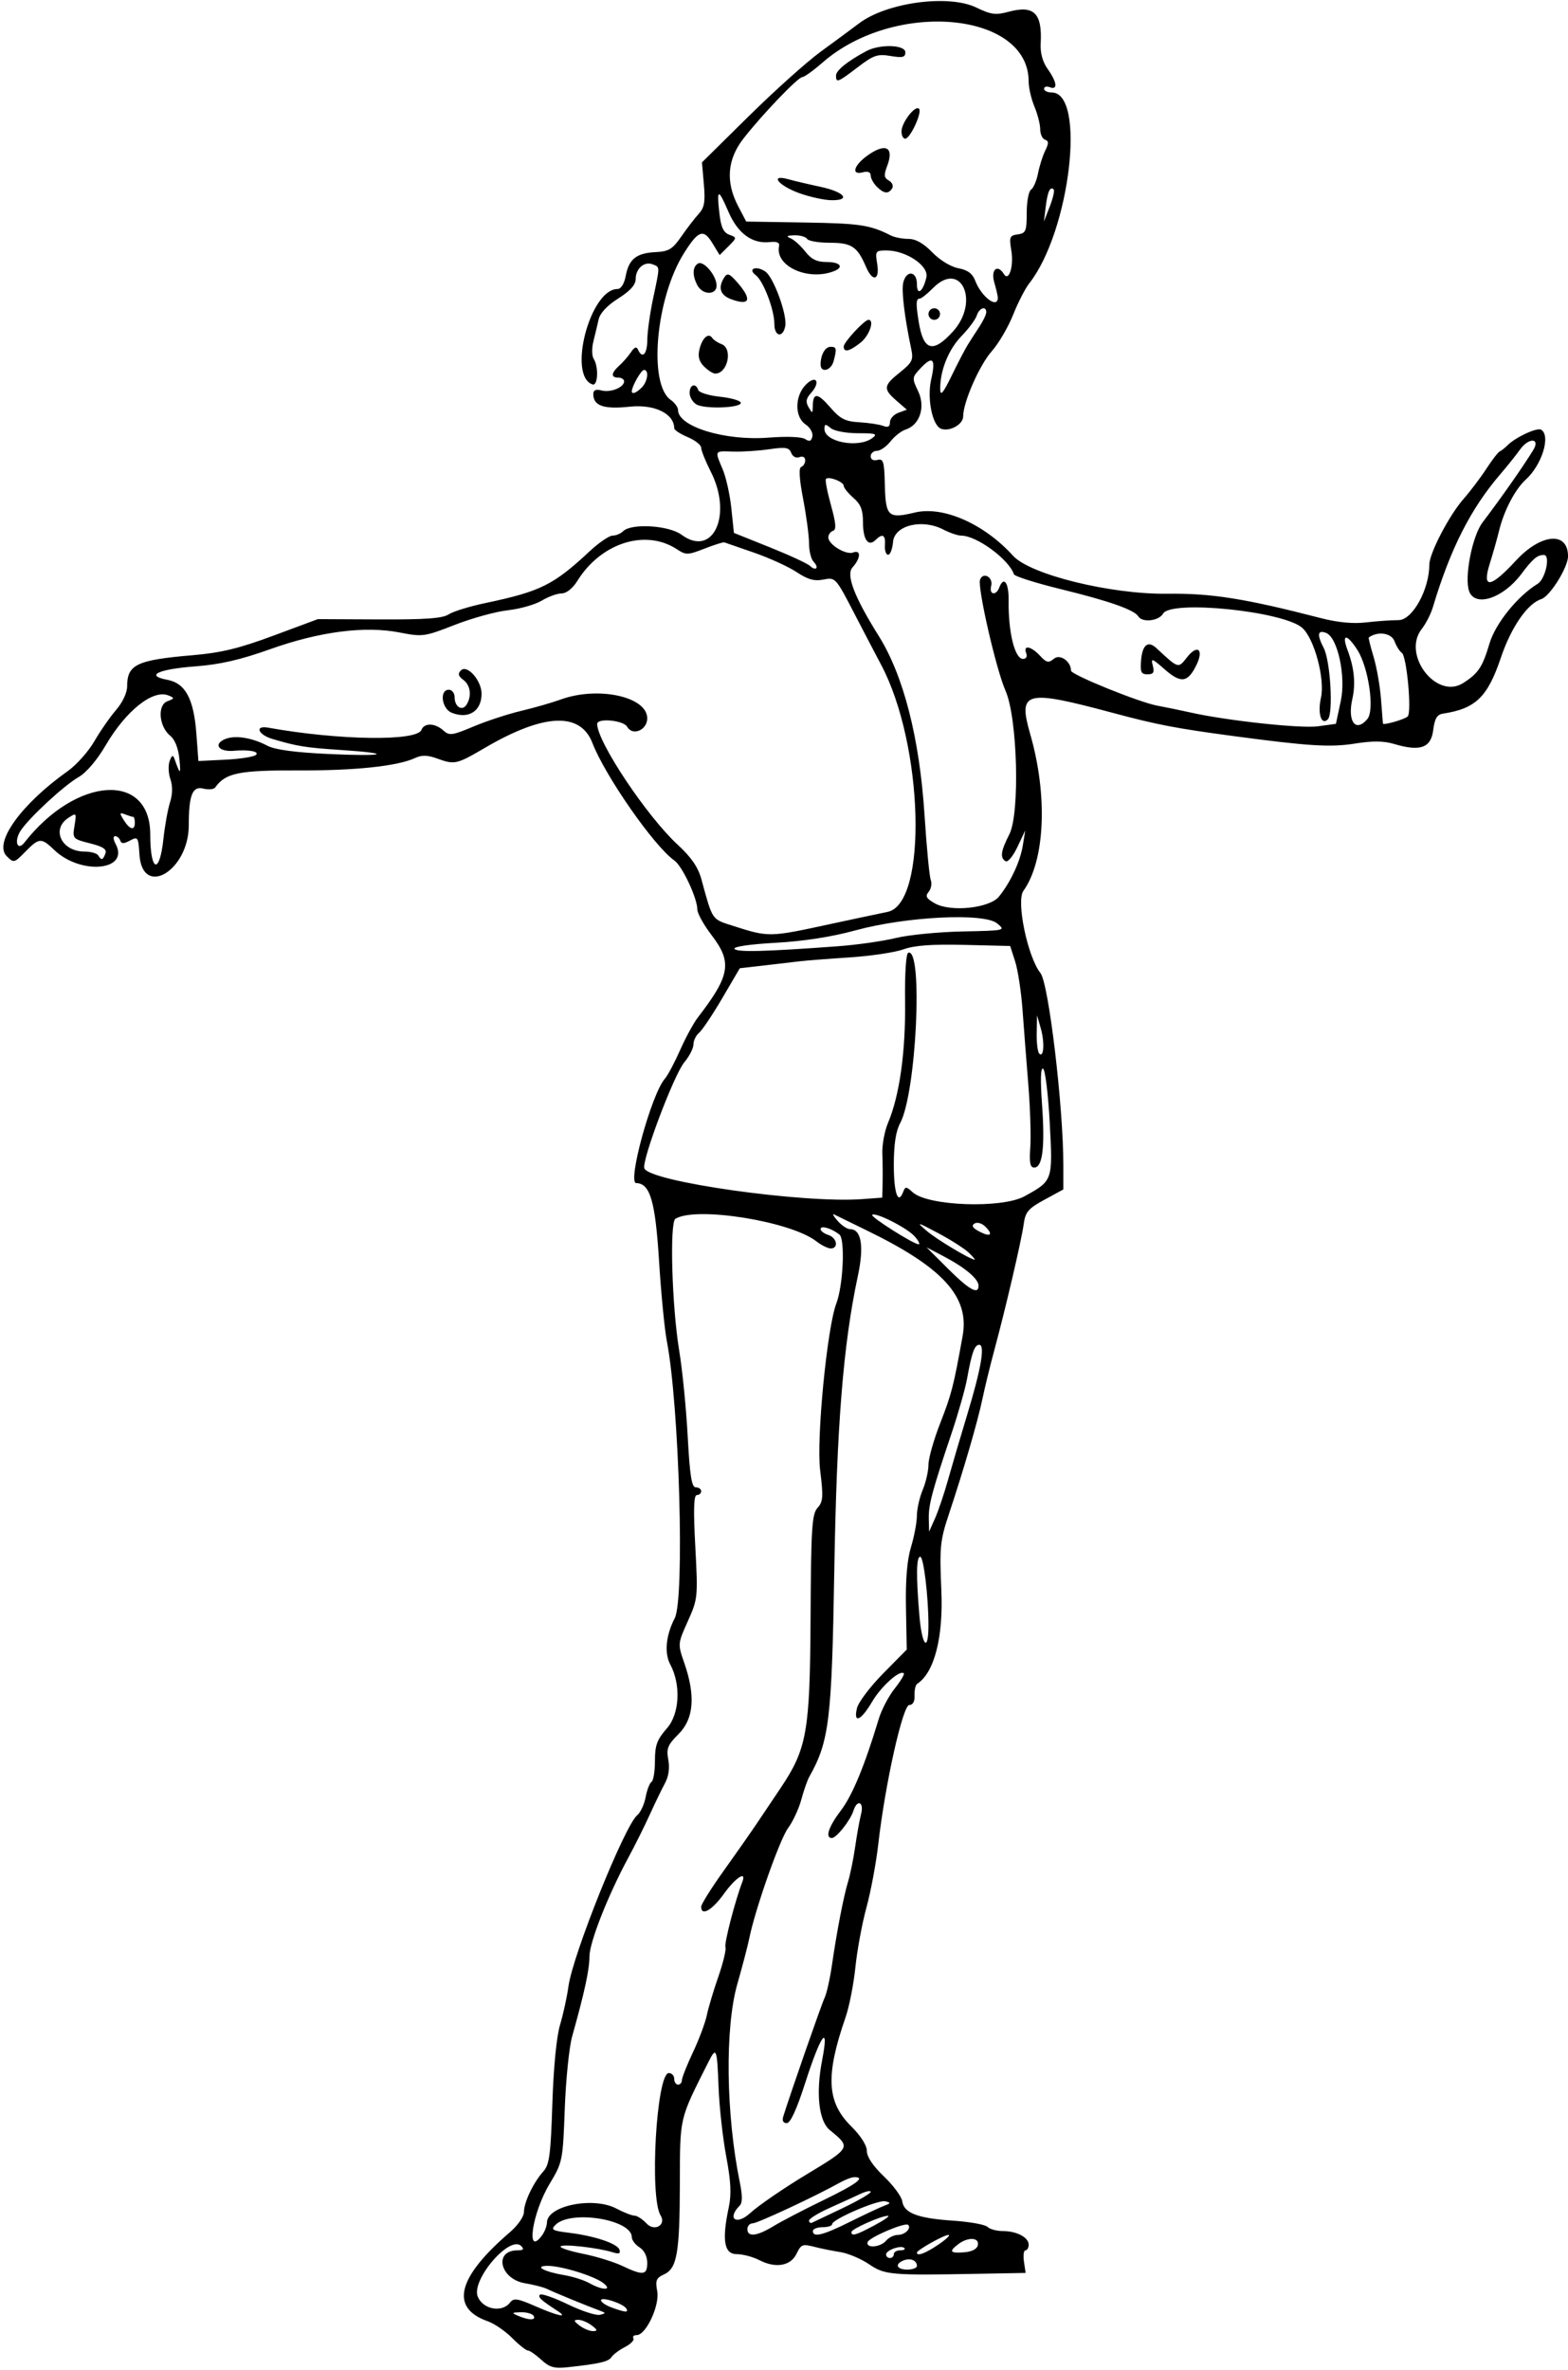
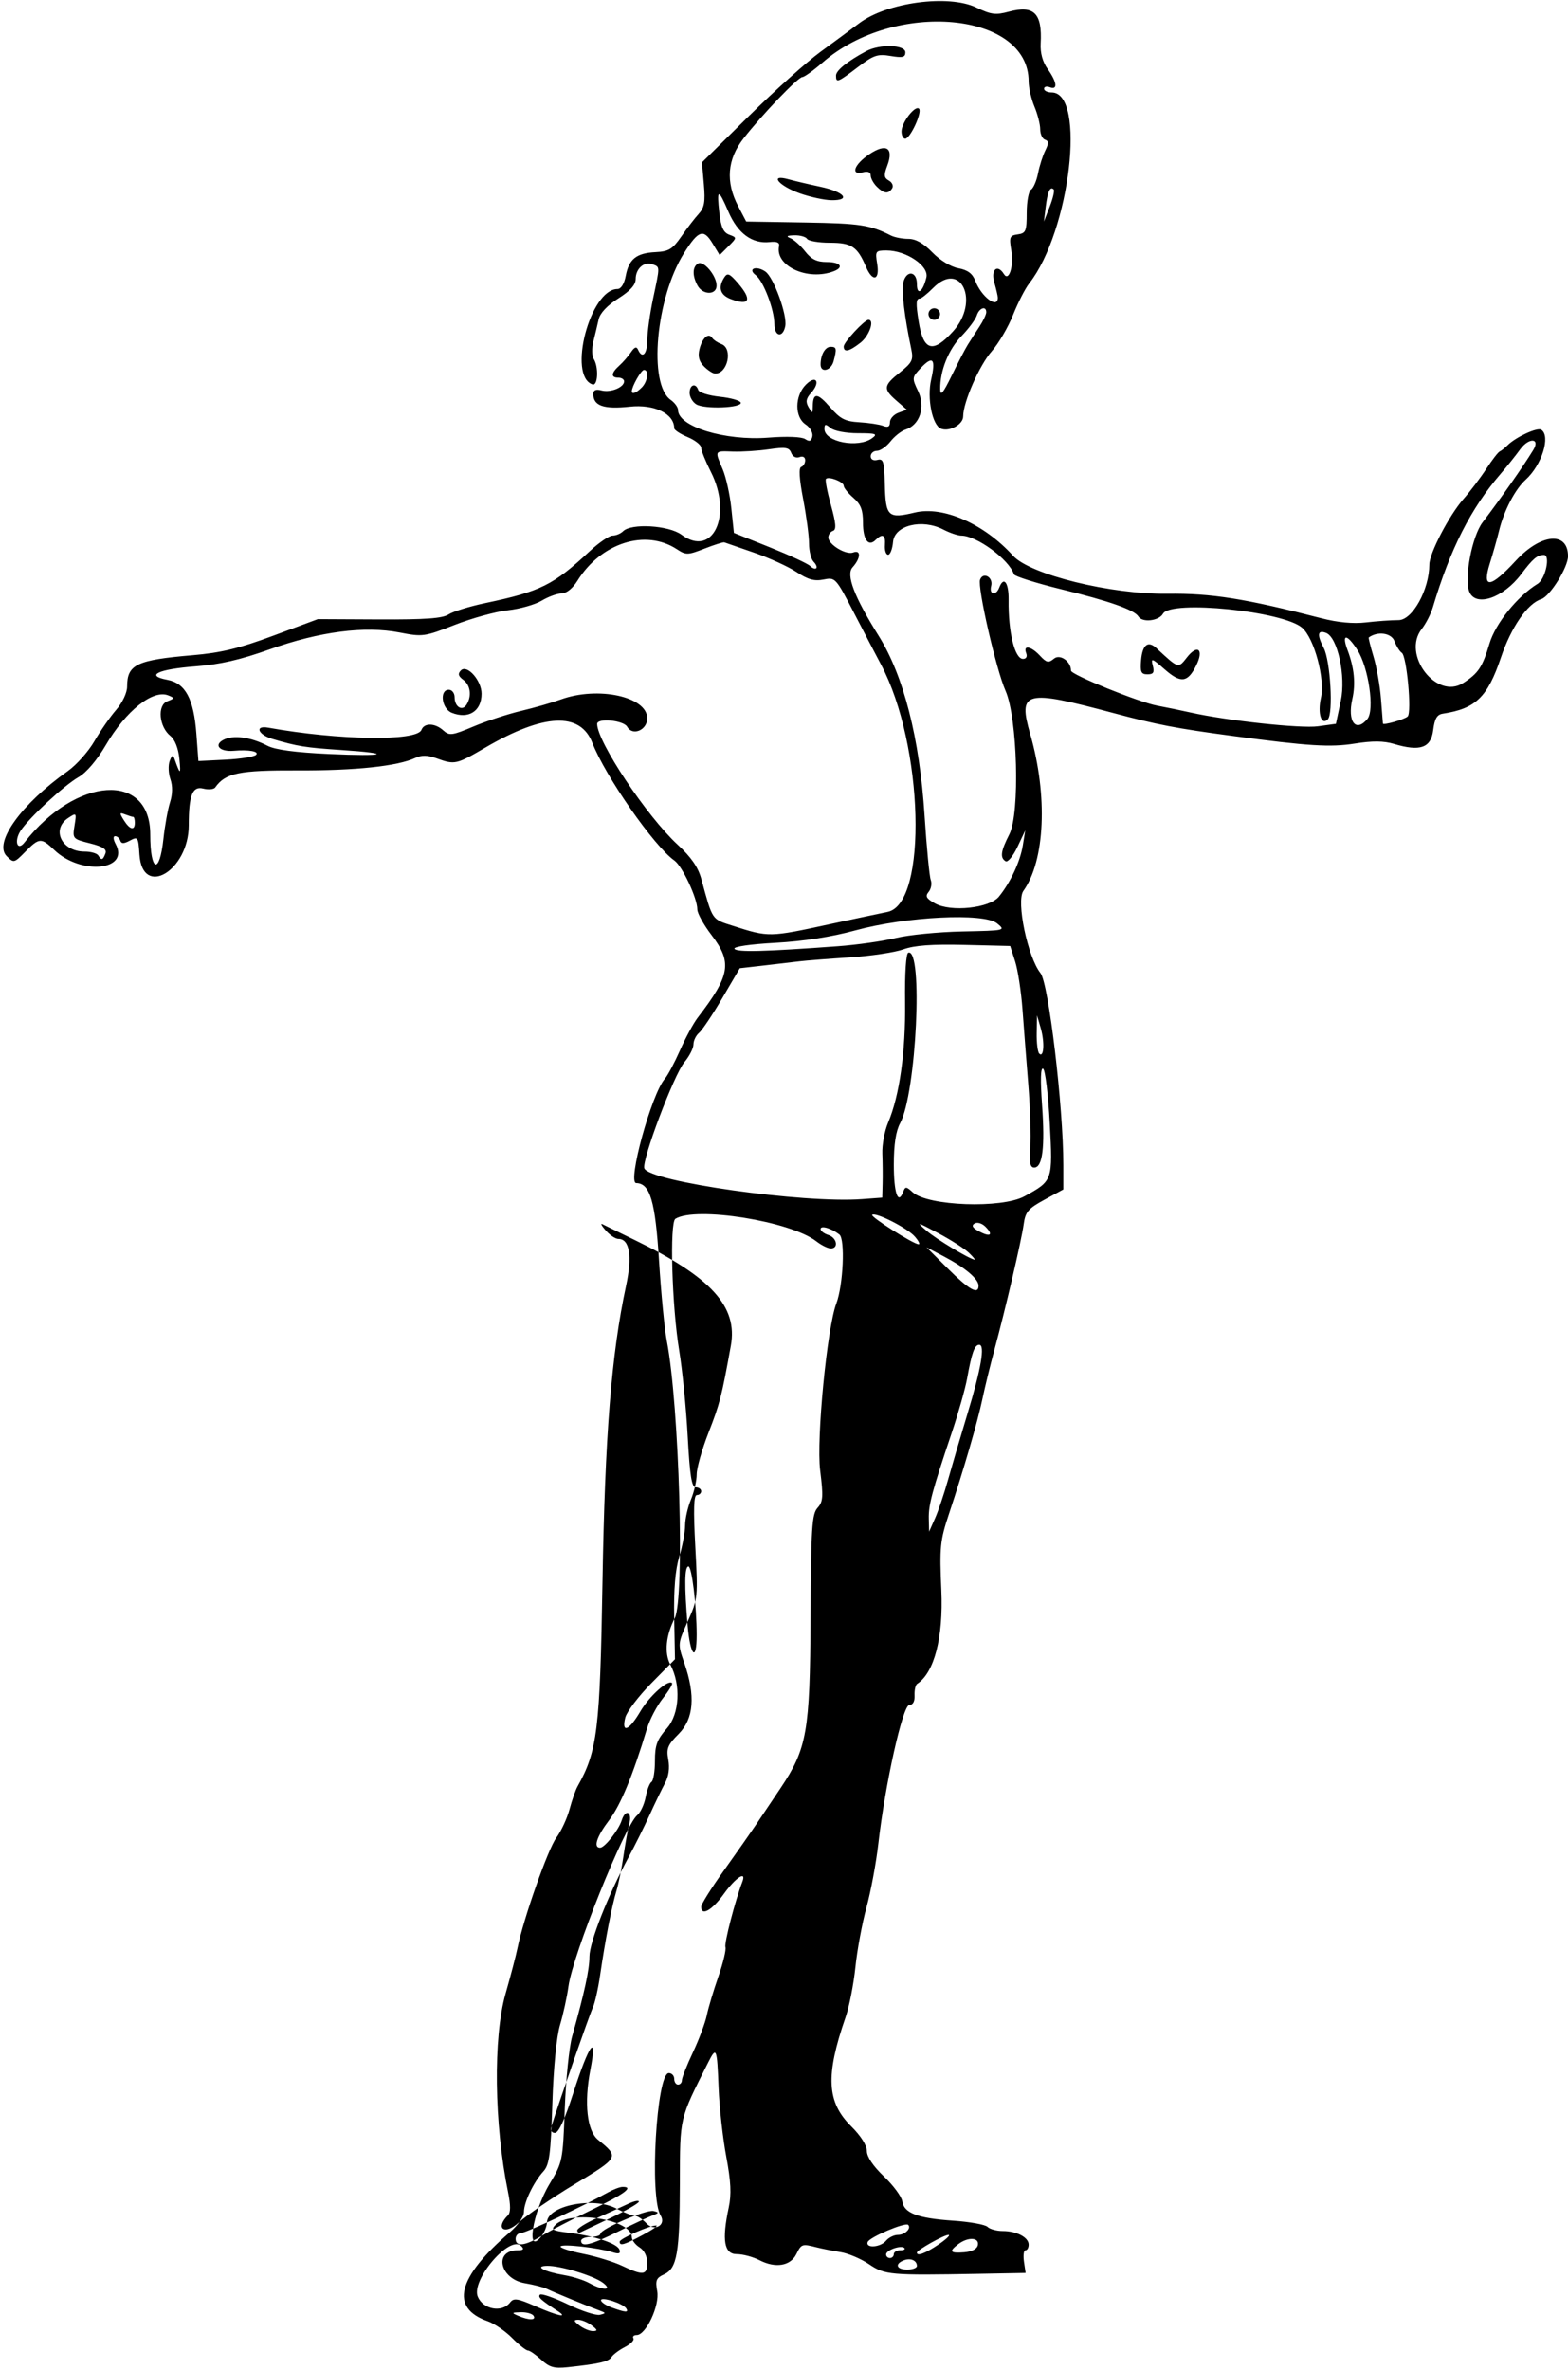
<svg xmlns="http://www.w3.org/2000/svg" xmlns:ns1="http://www.inkscape.org/namespaces/inkscape" xmlns:ns2="http://sodipodi.sourceforge.net/DTD/sodipodi-0.dtd" id="svg25757" version="1.1" ns1:version="0.91 r13725" width="381.562" height="576.562" viewBox="0 0 381.562 576.562" ns2:docname="ComicCharacter334.svg">
  <defs id="defs25761" />
  <ns2:namedview pagecolor="#ffffff" bordercolor="#666666" borderopacity="1" objecttolerance="10" gridtolerance="10" guidetolerance="10" ns1:pageopacity="0" ns1:pageshadow="2" ns1:window-width="1600" ns1:window-height="837" id="namedview25759" showgrid="false" ns1:zoom="1.1620596" ns1:cx="190.78125" ns1:cy="288.28125" ns1:window-x="-8" ns1:window-y="-8" ns1:window-maximized="1" ns1:current-layer="svg25757" />
-   <path style="fill:#000000" d="m 131.706,574.125 c -1.335,-1.237 -2.795,-2.25 -3.245,-2.25 -0.449,0 -2.177,-1.371 -3.839,-3.047 -1.662,-1.676 -4.329,-3.506 -5.927,-4.066 -9.272,-3.254 -7.445,-10.638 5.352,-21.635 1.974,-1.696 3.453,-3.824 3.453,-4.968 0,-2.366 2.337,-7.238 4.737,-9.877 1.446,-1.589 1.777,-4.089 2.172,-16.406 0.285,-8.863 1.015,-16.36 1.871,-19.219 0.772,-2.578 1.695,-6.797 2.049,-9.375 1.064,-7.737 13.666,-39.095 16.733,-41.641 0.797,-0.662 1.72,-2.642 2.05,-4.401 0.33,-1.759 0.974,-3.429 1.431,-3.711 0.457,-0.283 0.831,-2.584 0.831,-5.113 0,-3.817 0.5,-5.169 2.938,-7.946 3.064,-3.489 3.426,-10.585 0.792,-15.506 -1.482,-2.769 -1.062,-7.128 1.082,-11.242 2.46,-4.72 1.12,-51.73 -1.923,-67.471 -0.548,-2.836 -1.398,-11.583 -1.888,-19.438 -0.911,-14.592 -2.171,-18.891 -5.559,-18.97 -2.216,-0.051 3.725,-21.696 6.965,-25.374 0.697,-0.791 2.364,-3.919 3.705,-6.951 1.341,-3.032 3.279,-6.604 4.307,-7.937 7.909,-10.26 8.44,-13.432 3.357,-20.074 -1.905,-2.489 -3.463,-5.301 -3.463,-6.25 0,-2.741 -3.664,-10.551 -5.58,-11.892 -4.915,-3.443 -16.816,-20.511 -19.967,-28.637 -2.929,-7.554 -11.792,-7.159 -26.035,1.16 -7.084,4.137 -7.435,4.215 -11.833,2.624 -2.238,-0.809 -3.666,-0.838 -5.223,-0.106 -4.249,1.998 -14.596,3.098 -28.571,3.039 -14.318,-0.061 -17.617,0.619 -20.112,4.146 -0.331,0.468 -1.651,0.589 -2.932,0.267 -2.601,-0.653 -3.497,1.632 -3.497,8.916 0,11.108 -11.318,17.814 -12.005,7.113 -0.272,-4.24 -0.385,-4.406 -2.299,-3.381 -1.509,0.807 -2.103,0.809 -2.37,0.006 -0.197,-0.59 -0.759,-1.072 -1.25,-1.072 -0.522,0 -0.468,0.792 0.13,1.91 3.472,6.487 -8.472,7.643 -14.941,1.446 -3.169,-3.036 -3.671,-3.004 -7.058,0.446 -2.702,2.753 -2.798,2.775 -4.523,1.05 -3.236,-3.236 3.55,-12.675 14.869,-20.684 2.11,-1.493 5.024,-4.763 6.476,-7.269 1.452,-2.505 3.839,-5.941 5.305,-7.635 1.548,-1.789 2.665,-4.17 2.665,-5.68 0,-5.347 2.305,-6.447 15.938,-7.61 6.93,-0.591 11.299,-1.649 19.688,-4.77 l 10.781,-4.01 14.923,0.071 c 11.201,0.053 15.415,-0.251 16.896,-1.222 1.085,-0.711 5.107,-1.952 8.937,-2.758 13.446,-2.828 16.569,-4.378 25.38,-12.594 2.252,-2.1 4.766,-3.817 5.588,-3.817 0.822,0 1.974,-0.48 2.561,-1.066 1.988,-1.988 11.119,-1.44 14.22,0.853 7.648,5.654 12.486,-4.76 7.123,-15.331 -1.287,-2.537 -2.342,-5.161 -2.344,-5.832 -0.002,-0.671 -1.48,-1.837 -3.285,-2.591 -1.805,-0.754 -3.281,-1.726 -3.281,-2.159 0,-3.548 -4.818,-5.885 -10.809,-5.243 -6.334,0.678 -8.878,-0.203 -8.878,-3.074 0,-0.974 0.617,-1.239 2.027,-0.871 2.193,0.574 5.473,-0.756 5.473,-2.219 0,-0.497 -0.633,-0.905 -1.406,-0.905 -1.868,0 -1.778,-1.125 0.234,-2.93 0.902,-0.809 2.181,-2.274 2.841,-3.255 0.851,-1.264 1.351,-1.442 1.719,-0.612 1.035,2.34 2.237,1.09 2.253,-2.344 0.009,-1.934 0.642,-6.469 1.406,-10.078 1.706,-8.054 1.713,-7.645 -0.135,-8.354 -2.019,-0.775 -4.1,1.049 -4.1,3.594 0,1.401 -1.329,2.882 -4.238,4.721 -2.692,1.701 -4.435,3.565 -4.778,5.109 -0.297,1.336 -0.873,3.749 -1.279,5.361 -0.406,1.612 -0.372,3.511 0.077,4.219 1.251,1.976 1.037,6.664 -0.284,6.224 -6.133,-2.044 -0.582,-23.217 6.087,-23.217 0.845,0 1.632,-1.258 1.994,-3.187 0.769,-4.098 2.604,-5.56 7.266,-5.786 3.208,-0.156 4.12,-0.708 6.254,-3.792 1.374,-1.985 3.276,-4.461 4.228,-5.501 1.398,-1.528 1.641,-2.914 1.267,-7.217 l -0.464,-5.326 11.39,-11.239 c 6.264,-6.181 14.132,-13.237 17.483,-15.679 3.352,-2.442 7.57,-5.555 9.375,-6.918 6.726,-5.078 21.763,-7.099 28.511,-3.833 3.576,1.731 4.708,1.878 7.888,1.022 6.161,-1.659 8.181,0.348 7.778,7.724 -0.127,2.32 0.469,4.481 1.721,6.238 2.256,3.169 2.487,5.164 0.509,4.405 -0.773,-0.297 -1.406,-0.131 -1.406,0.368 0,0.499 0.833,0.908 1.851,0.908 8.454,0 4.48,33.804 -5.46,46.44 -0.978,1.243 -2.749,4.697 -3.936,7.675 -1.187,2.978 -3.51,6.942 -5.162,8.808 -3.025,3.417 -6.98,12.422 -6.98,15.891 0,1.947 -3.305,3.786 -5.382,2.996 -2.141,-0.814 -3.453,-7.391 -2.397,-12.007 1.156,-5.051 0.382,-5.876 -2.568,-2.736 -2.128,2.265 -2.143,2.403 -0.601,5.636 1.831,3.84 0.384,8.218 -3.08,9.317 -1.023,0.325 -2.671,1.62 -3.661,2.879 -0.99,1.259 -2.478,2.288 -3.306,2.288 -0.828,0 -1.506,0.593 -1.506,1.318 0,0.793 0.654,1.149 1.641,0.893 1.431,-0.371 1.66,0.374 1.791,5.816 0.193,7.997 0.772,8.551 7.309,6.982 6.877,-1.65 16.858,2.742 23.896,10.515 4.155,4.589 23.79,9.423 37.552,9.245 10.732,-0.139 18.884,1.157 37.5,5.964 3.95,1.02 7.743,1.378 10.781,1.017 2.578,-0.306 6.174,-0.56 7.991,-0.566 3.369,-0.01 7.471,-7.428 7.482,-13.529 0.005,-2.728 4.82,-11.965 8.307,-15.937 1.653,-1.883 4.151,-5.185 5.551,-7.337 1.399,-2.152 2.868,-4.057 3.264,-4.232 0.396,-0.175 1.26,-0.859 1.921,-1.519 1.965,-1.965 7.188,-4.376 8.168,-3.771 2.388,1.476 0.177,8.593 -3.781,12.173 -2.547,2.304 -5.286,7.547 -6.445,12.336 -0.479,1.979 -1.503,5.603 -2.275,8.052 -1.974,6.257 0.131,6.024 6.341,-0.703 6.125,-6.634 12.695,-7.187 12.695,-1.067 0,2.701 -4.405,9.757 -6.508,10.424 -3.351,1.064 -7.323,6.815 -9.823,14.226 -3.251,9.635 -6.136,12.42 -14.138,13.647 -1.415,0.217 -1.99,1.206 -2.344,4.029 -0.541,4.315 -3.186,5.237 -9.55,3.331 -2.488,-0.745 -5.223,-0.769 -9.529,-0.081 -5.929,0.947 -11.224,0.617 -29.671,-1.852 -13.828,-1.85 -18.429,-2.734 -29.062,-5.583 -21.604,-5.788 -23.264,-5.363 -20.233,5.178 4.295,14.934 3.597,30.733 -1.682,38.102 -1.786,2.494 1.045,16.084 4.166,19.997 1.987,2.491 5.562,32.509 5.562,46.703 l 0,5.929 -4.59,2.498 c -3.99,2.172 -4.652,2.957 -5.067,6.008 -0.529,3.889 -4.413,20.527 -7.166,30.698 -0.977,3.609 -2.264,8.883 -2.859,11.719 -1.182,5.631 -4.525,17.119 -8.178,28.108 -2.134,6.418 -2.289,7.993 -1.826,18.531 0.503,11.43 -1.723,20.03 -5.88,22.721 -0.411,0.266 -0.698,1.531 -0.638,2.811 0.07,1.478 -0.399,2.334 -1.284,2.344 -1.59,0.018 -5.889,19.282 -7.534,33.766 -0.527,4.641 -1.825,11.602 -2.883,15.469 -1.059,3.867 -2.27,10.406 -2.692,14.531 -0.422,4.125 -1.498,9.609 -2.391,12.188 -4.927,14.228 -4.596,20.647 1.366,26.55 2.33,2.307 3.809,4.638 3.809,6.002 0,1.419 1.514,3.674 4.157,6.193 2.286,2.179 4.29,4.896 4.453,6.037 0.41,2.873 3.735,4.143 12.358,4.722 4.056,0.272 7.832,0.952 8.391,1.511 0.559,0.559 2.225,1.016 3.703,1.016 3.396,0 6.313,1.532 6.313,3.314 0,0.755 -0.349,1.373 -0.775,1.373 -0.426,0 -0.593,1.238 -0.371,2.751 l 0.404,2.751 -11.582,0.213 c -21.376,0.393 -22.673,0.279 -26.533,-2.34 -1.935,-1.313 -5.059,-2.634 -6.94,-2.936 -1.882,-0.301 -4.476,-0.816 -5.765,-1.144 -3.585,-0.913 -3.731,-0.865 -4.975,1.642 -1.429,2.882 -5.083,3.477 -8.979,1.463 -1.556,-0.804 -4.03,-1.463 -5.5,-1.463 -3.091,0 -3.674,-3.352 -1.973,-11.336 0.689,-3.236 0.539,-6.322 -0.605,-12.429 -0.837,-4.468 -1.672,-11.953 -1.855,-16.633 -0.386,-9.876 -0.53,-10.227 -2.556,-6.206 -7.057,14.007 -6.836,13.068 -6.873,29.26 -0.039,17.11 -0.682,20.819 -3.863,22.269 -1.889,0.861 -2.137,1.474 -1.648,4.079 0.648,3.456 -2.731,10.684 -4.996,10.684 -0.709,0 -1.068,0.358 -0.797,0.796 0.271,0.438 -0.654,1.386 -2.054,2.108 -1.4,0.721 -2.874,1.823 -3.275,2.447 -0.719,1.121 -3.003,1.649 -10.72,2.475 -3.222,0.345 -4.396,0.009 -6.376,-1.827 z m 12.255,-8.373 c -1.001,-0.757 -2.477,-1.363 -3.281,-1.347 -1.168,0.024 -1.097,0.306 0.358,1.406 1.001,0.757 2.477,1.363 3.281,1.347 1.168,-0.024 1.097,-0.306 -0.358,-1.406 z m -14.118,-2.314 c -0.319,-0.516 -1.715,-0.908 -3.102,-0.872 -2.253,0.059 -2.322,0.152 -0.648,0.872 2.605,1.119 4.442,1.119 3.75,0 z m 5.778,-1.227 c -4.006,-2.598 -4.805,-3.34 -4.222,-3.923 0.339,-0.339 3.377,0.716 6.752,2.344 3.375,1.628 6.894,2.779 7.821,2.559 1.54,-0.366 1.524,-0.46 -0.191,-1.088 -2.988,-1.095 -11.114,-4.437 -12.692,-5.219 -0.793,-0.393 -3.195,-1.011 -5.337,-1.373 -6.127,-1.035 -7.685,-8.011 -1.789,-8.011 1.407,0 1.636,-0.276 0.866,-1.046 -2.765,-2.765 -12.239,8.289 -10.566,12.328 1.291,3.116 5.908,3.955 7.852,1.427 0.893,-1.16 1.776,-1.032 6.197,0.9 5.483,2.396 8.162,2.951 5.309,1.101 z m 16.779,-0.556 c -0.749,-1.212 -6.151,-2.965 -6.151,-1.997 0,0.446 1.16,1.234 2.578,1.752 3.348,1.223 4.214,1.282 3.573,0.244 z m -5.666,-6.244 c -2.289,-1.73 -10.289,-4.171 -13.546,-4.132 -3.337,0.04 -0.778,1.436 4.155,2.267 2.062,0.348 4.805,1.224 6.094,1.947 3.281,1.841 5.761,1.779 3.298,-0.083 z M 157.5,550.538 c 0,-1.572 -0.736,-3.047 -1.875,-3.758 -1.031,-0.644 -1.875,-1.758 -1.875,-2.475 0,-4.318 -14.866,-6.717 -18.584,-2.998 -1.179,1.179 -0.765,1.425 3.225,1.913 6.331,0.774 11.861,2.629 12.355,4.144 0.303,0.931 -0.142,1.094 -1.67,0.609 -3.468,-1.101 -12.252,-2.087 -12.663,-1.422 -0.212,0.343 2.231,1.146 5.429,1.786 3.198,0.639 7.501,1.964 9.564,2.944 5.095,2.42 6.094,2.298 6.094,-0.742 z m 65.625,0.767 c 0,-1.347 -1.535,-2.002 -3.197,-1.364 -2.289,0.878 -1.77,2.246 0.853,2.246 1.289,0 2.344,-0.397 2.344,-0.882 z M 217.5,548.438 c 0,-0.516 0.703,-0.938 1.562,-0.938 0.859,0 1.313,-0.249 1.008,-0.554 -0.782,-0.782 -4.446,0.499 -4.446,1.555 0,0.481 0.422,0.874 0.938,0.874 0.516,0 0.938,-0.422 0.938,-0.938 z m 10.87,-2.344 c 1.9,-1.289 2.997,-2.344 2.439,-2.344 -1.099,0 -7.684,3.695 -7.684,4.311 0,0.958 2.089,0.174 5.245,-1.968 z m 9.589,0.122 c 0.371,-1.872 -2.412,-2.003 -4.756,-0.223 -2.367,1.797 -2.04,2.258 1.406,1.989 1.937,-0.151 3.157,-0.795 3.35,-1.766 z M 215.625,545.156 c 0.642,-0.773 1.934,-1.406 2.872,-1.406 1.696,0 3.339,-1.601 2.502,-2.439 -0.705,-0.705 -9.473,3.017 -9.863,4.187 -0.524,1.572 3.132,1.293 4.489,-0.342 z m -83.805,-1.172 c 0.685,-0.902 1.259,-2.368 1.275,-3.257 0.076,-4.105 11.283,-6.355 16.891,-3.391 1.797,0.95 3.785,1.726 4.417,1.726 0.632,0 1.947,0.857 2.922,1.903 1.919,2.06 4.869,0.382 3.428,-1.949 -2.748,-4.447 -1.005,-34.642 2,-34.642 0.72,0 1.309,0.633 1.309,1.406 0,0.773 0.422,1.406 0.938,1.406 0.516,0 0.938,-0.486 0.938,-1.081 0,-0.595 1.212,-3.653 2.693,-6.797 1.481,-3.144 2.996,-7.192 3.366,-8.997 0.37,-1.805 1.631,-6.023 2.801,-9.375 1.17,-3.352 1.95,-6.594 1.732,-7.205 -0.33,-0.926 2.362,-11.317 4.114,-15.884 1.082,-2.82 -1.639,-1.045 -4.495,2.932 -2.873,4.001 -5.524,5.503 -5.524,3.131 0,-0.598 2.441,-4.501 5.425,-8.672 2.984,-4.171 6.675,-9.443 8.203,-11.716 1.528,-2.272 4.082,-6.077 5.676,-8.454 6.449,-9.616 7.169,-13.7 7.316,-41.476 0.116,-21.889 0.326,-25.213 1.693,-26.724 1.358,-1.5 1.441,-2.696 0.638,-9.163 -0.941,-7.583 1.684,-34.64 3.936,-40.563 1.682,-4.423 2.182,-15.669 0.747,-16.787 -1.953,-1.521 -4.573,-2.284 -4.573,-1.331 0,0.465 0.844,1.113 1.875,1.44 2.104,0.668 2.578,3.281 0.595,3.281 -0.704,0 -2.286,-0.783 -3.516,-1.741 -6.276,-4.886 -29.291,-8.559 -34.286,-5.472 -1.439,0.89 -0.851,21.33 0.923,32.056 0.767,4.641 1.698,14.027 2.069,20.859 0.524,9.65 0.965,12.422 1.976,12.422 0.716,0 1.302,0.422 1.302,0.938 0,0.516 -0.473,0.938 -1.051,0.938 -0.757,0 -0.862,3.512 -0.377,12.57 0.658,12.283 0.617,12.696 -1.811,18.105 -2.472,5.509 -2.476,5.557 -0.874,10.165 2.771,7.968 2.33,13.584 -1.354,17.27 -2.692,2.693 -3.042,3.56 -2.533,6.271 0.379,2.019 0.093,4.065 -0.798,5.711 -0.764,1.411 -2.445,4.885 -3.737,7.721 -1.291,2.836 -3.604,7.477 -5.139,10.312 -4.989,9.216 -9.513,20.705 -9.513,24.158 0,3.19 -1.205,8.751 -4.211,19.436 -0.725,2.578 -1.533,10.501 -1.795,17.606 -0.468,12.686 -0.534,13.015 -3.701,18.281 -4.206,6.995 -5.842,17.807 -1.91,12.628 z m 56.402,-2.364 c 1.923,-1.171 7.394,-4.019 12.156,-6.328 8.05,-3.903 10.363,-5.625 7.512,-5.591 -0.645,0.007 -2.227,0.606 -3.516,1.33 -5.73,3.217 -20.058,9.906 -21.219,9.906 -0.704,0 -1.281,0.633 -1.281,1.406 0,2.003 2.3,1.741 6.347,-0.723 z m 18.635,-1.063 c 3.533,-1.756 7.268,-3.509 8.299,-3.895 1.636,-0.613 1.671,-0.751 0.274,-1.087 -1.767,-0.425 -12.93,4.374 -12.93,5.558 0,0.408 -1.055,0.742 -2.344,0.742 -1.289,0 -2.344,0.422 -2.344,0.938 0,1.636 2.437,1.028 9.044,-2.255 z m 5.956,0.849 c 2.32,-1.242 3.801,-2.278 3.291,-2.301 -1.542,-0.07 -8.909,3.188 -8.913,3.942 -0.006,1.105 1.092,0.785 5.621,-1.641 z m -16.597,-12.34 c 10.906,-6.587 10.907,-6.59 5.706,-10.827 -2.684,-2.186 -3.424,-8.925 -1.866,-16.978 1.784,-9.22 -0.298,-6.381 -4.176,5.691 -2.027,6.311 -3.55,9.609 -4.436,9.609 -0.856,0 -1.163,-0.6 -0.838,-1.641 1.804,-5.776 9.298,-27.281 10.046,-28.828 0.499,-1.031 1.306,-4.617 1.793,-7.969 1.223,-8.405 2.84,-16.752 3.959,-20.438 0.516,-1.702 1.285,-5.499 1.708,-8.438 0.423,-2.939 1.066,-6.503 1.43,-7.921 0.754,-2.942 -0.949,-3.656 -1.861,-0.78 -0.745,2.349 -4.138,6.64 -5.249,6.64 -1.716,0 -0.815,-2.74 2.212,-6.725 2.786,-3.668 5.766,-10.877 9.18,-22.206 0.677,-2.248 2.42,-5.582 3.872,-7.41 1.452,-1.828 2.461,-3.503 2.241,-3.722 -0.943,-0.943 -5.516,3.152 -7.721,6.915 -2.72,4.641 -4.621,5.423 -3.665,1.508 0.346,-1.418 3.21,-5.198 6.365,-8.399 l 5.736,-5.821 -0.192,-10.128 c -0.13,-6.855 0.267,-11.639 1.227,-14.804 0.78,-2.572 1.423,-5.996 1.429,-7.609 0.006,-1.613 0.643,-4.447 1.416,-6.298 0.773,-1.851 1.406,-4.618 1.406,-6.149 0,-1.531 1.29,-6.079 2.866,-10.108 2.746,-7.02 3.239,-8.938 5.447,-21.202 1.713,-9.512 -4.764,-16.64 -23.313,-25.659 -3.867,-1.88 -7.453,-3.635 -7.969,-3.899 -0.516,-0.264 -0.134,0.436 0.848,1.555 0.982,1.12 2.362,2.036 3.067,2.036 2.733,0 3.416,4.172 1.867,11.401 -3.578,16.703 -5.141,36.325 -5.739,72.036 -0.603,36.019 -1.234,41.187 -6.082,49.798 -0.47,0.834 -1.344,3.336 -1.943,5.561 -0.599,2.224 -2.048,5.339 -3.22,6.921 -2.019,2.725 -7.998,19.71 -9.428,26.783 -0.365,1.805 -1.673,6.809 -2.908,11.12 -3.054,10.668 -2.788,31.761 0.61,48.339 0.643,3.139 0.638,4.924 -0.016,5.578 -3.233,3.233 -0.835,4.941 2.553,1.819 1.934,-1.782 8.07,-5.991 13.637,-9.353 z m 8.88,8.149 c 3.729,-1.79 6.78,-3.562 6.78,-3.939 0,-0.377 -1.16,-0.139 -2.578,0.528 -1.418,0.667 -4.793,2.207 -7.5,3.422 -2.707,1.215 -4.922,2.582 -4.922,3.038 0,0.456 0.324,0.689 0.72,0.517 0.396,-0.172 3.771,-1.777 7.5,-3.566 z m 20.836,-141.88 c -0.012,-6.94 -1.177,-16.585 -2.004,-16.585 -0.956,0 -1.02,4.635 -0.198,14.362 0.63,7.451 2.213,9.05 2.202,2.224 z M 230.709,360 c 0.938,-3.352 3.048,-10.523 4.69,-15.938 3.36,-11.079 4.351,-16.875 2.888,-16.875 -1.131,0 -1.826,1.928 -2.939,8.161 -0.442,2.472 -2.152,8.503 -3.801,13.401 -4.72,14.023 -5.614,17.376 -5.532,20.751 l 0.076,3.155 1.457,-3.281 c 0.801,-1.805 2.224,-6.023 3.162,-9.375 z m 7.416,-47.18 c 0,-1.654 -3.269,-4.416 -8.438,-7.13 l -4.219,-2.216 5.156,5.144 c 5.206,5.194 7.5,6.479 7.5,4.202 z m -2.37,-8.037 c -1.017,-0.979 -4.38,-3.126 -7.474,-4.771 -5.208,-2.769 -5.416,-2.811 -2.812,-0.572 2.376,2.043 10.251,6.787 11.693,7.044 0.243,0.043 -0.389,-0.722 -1.406,-1.701 z m -13.188,-3.981 c -1.835,-2.066 -9.577,-5.979 -10.333,-5.223 -0.459,0.459 9.882,7.023 11.271,7.154 0.467,0.044 0.045,-0.825 -0.938,-1.931 z m 17.233,-2.341 c -0.845,-0.845 -1.997,-1.185 -2.649,-0.782 -0.814,0.503 -0.495,1.066 1.08,1.909 2.753,1.473 3.577,0.881 1.568,-1.128 z m 9.489,-7.4 c 6.92,-3.801 6.913,-3.779 6.163,-17.788 -0.373,-6.973 -1.099,-12.937 -1.613,-13.254 -0.613,-0.379 -0.702,2.655 -0.26,8.83 0.736,10.277 0.116,15.215 -1.909,15.215 -0.996,0 -1.223,-1.17 -0.955,-4.922 0.194,-2.707 -0.022,-9.562 -0.48,-15.234 -0.458,-5.672 -1.095,-13.898 -1.417,-18.281 -0.322,-4.383 -1.129,-9.656 -1.793,-11.719 l -1.207,-3.75 -11.112,-0.269 c -7.919,-0.192 -12.189,0.12 -14.862,1.085 -2.062,0.745 -7.969,1.628 -13.125,1.963 -5.156,0.335 -10.641,0.764 -12.188,0.953 -1.547,0.19 -5.443,0.646 -8.658,1.013 l -5.846,0.669 -4.275,7.291 c -2.351,4.01 -4.888,7.801 -5.638,8.423 -0.75,0.623 -1.364,1.892 -1.364,2.82 0,0.929 -0.998,2.881 -2.219,4.338 -2.534,3.027 -10.436,23.989 -9.732,25.817 1.252,3.253 38.696,8.545 52.966,7.486 l 4.922,-0.365 0.087,-3.425 c 0.048,-1.884 0.019,-5.163 -0.063,-7.288 -0.083,-2.125 0.543,-5.5 1.391,-7.5 2.79,-6.585 4.29,-17.231 4.141,-29.383 -0.086,-6.978 0.229,-11.807 0.781,-11.991 3.663,-1.221 1.967,34.205 -1.986,41.487 -1.033,1.902 -1.529,5.146 -1.533,10.023 -0.006,6.91 1.018,9.954 2.259,6.719 0.538,-1.402 0.733,-1.396 2.353,0.07 3.694,3.343 21.679,3.983 27.17,0.967 z m 3.973,-40.884 -0.905,-3.145 -0.085,4.297 c -0.046,2.363 0.232,4.618 0.619,5.011 1.125,1.143 1.359,-2.732 0.371,-6.162 z m -49.356,-19.956 c 4.641,-0.342 10.969,-1.242 14.062,-2.001 3.094,-0.758 10.391,-1.477 16.217,-1.596 10.512,-0.216 10.575,-0.23 8.438,-1.976 -3.197,-2.61 -22.139,-1.666 -34.498,1.719 -5.782,1.584 -12.595,2.642 -19.423,3.018 -6.22,0.342 -10.293,0.94 -9.97,1.464 0.532,0.86 7.25,0.693 25.174,-0.628 z m -1.875,-5.395 c 4.641,-1.007 10.925,-2.342 13.966,-2.967 9.812,-2.018 8.77,-40.727 -1.621,-60.197 -1.118,-2.095 -4.064,-7.732 -6.548,-12.527 -4.457,-8.606 -4.553,-8.711 -7.437,-8.134 -2.224,0.445 -3.79,0.01 -6.553,-1.818 -1.997,-1.322 -6.666,-3.45 -10.375,-4.731 -3.709,-1.28 -6.955,-2.404 -7.213,-2.497 -0.258,-0.093 -2.427,0.594 -4.82,1.527 -4.071,1.587 -4.504,1.596 -6.724,0.141 -7.633,-5.001 -18.442,-1.561 -24.212,7.706 -1.139,1.83 -2.665,3.047 -3.819,3.047 -1.057,0 -3.238,0.79 -4.845,1.756 -1.608,0.966 -5.324,2.021 -8.258,2.345 -2.934,0.324 -8.754,1.928 -12.934,3.564 -7.336,2.871 -7.8,2.935 -13.415,1.841 -8.474,-1.651 -19.491,-0.22 -31.598,4.104 -7.118,2.543 -12.114,3.688 -18.044,4.137 -9.107,0.69 -12.365,2.24 -6.873,3.271 4.414,0.828 6.447,4.615 7.085,13.2 l 0.487,6.562 6.562,-0.325 c 3.609,-0.179 6.963,-0.706 7.453,-1.172 0.876,-0.833 -1.757,-1.315 -5.422,-0.992 -3.348,0.295 -4.945,-1.358 -2.551,-2.639 2.399,-1.284 6.674,-0.719 10.781,1.423 1.858,0.969 6.765,1.624 15,2 13.733,0.628 15.909,-0.118 2.864,-0.982 -8.668,-0.574 -10.565,-0.879 -16.666,-2.679 -3.532,-1.042 -4.412,-3.358 -1.046,-2.753 17.185,3.087 36.217,3.363 37.299,0.541 0.673,-1.755 3.303,-1.689 5.316,0.133 1.469,1.33 2.127,1.244 7.348,-0.953 3.154,-1.327 8.367,-3.038 11.585,-3.801 3.218,-0.763 7.538,-2.003 9.601,-2.756 9.098,-3.319 21.094,-0.722 21.094,4.566 0,2.868 -3.573,4.378 -4.871,2.059 -0.89,-1.59 -7.316,-2.2 -7.316,-0.695 0,4.339 12.093,22.475 19.593,29.383 3.304,3.044 4.967,5.458 5.763,8.367 2.787,10.184 2.455,9.694 7.7,11.373 8.735,2.797 8.795,2.796 23.662,-0.429 z m -92.109,-51.417 c -2.461,-0.989 -3.04,-5.596 -0.703,-5.596 0.773,0 1.406,0.819 1.406,1.82 0,2.34 1.842,3.492 2.903,1.816 1.32,-2.084 0.971,-4.743 -0.794,-6.047 -1.225,-0.905 -1.372,-1.485 -0.578,-2.291 1.507,-1.53 5.031,2.443 5.031,5.672 0,4.245 -3.179,6.269 -7.266,4.627 z m 133.157,44.74 c 2.798,-3.437 5.17,-8.505 5.808,-12.411 l 0.606,-3.706 -1.917,4.05 c -1.054,2.227 -2.346,3.785 -2.871,3.46 -1.4,-0.865 -1.179,-2.454 0.913,-6.558 2.609,-5.117 1.988,-28.323 -0.933,-34.928 -2.287,-5.17 -6.883,-25.234 -6.192,-27.033 0.763,-1.989 3.253,-0.571 2.702,1.539 -0.555,2.121 1.163,2.48 1.958,0.408 1.111,-2.894 2.341,-1.254 2.285,3.047 -0.101,7.787 1.494,14.297 3.503,14.297 0.783,0 1.095,-0.569 0.774,-1.406 -0.795,-2.071 1.18,-1.71 3.342,0.611 1.619,1.738 2.092,1.84 3.419,0.739 1.473,-1.222 4.15,0.661 4.15,2.92 0,0.969 16.529,7.677 20.935,8.496 2.15,0.399 5.808,1.153 8.128,1.674 8.865,1.991 26.842,3.937 31.038,3.36 l 4.362,-0.6 1.188,-5.596 c 1.274,-6.004 -0.772,-15.447 -3.581,-16.525 -2.078,-0.798 -2.27,0.409 -0.58,3.664 1.639,3.157 2.374,15.99 0.996,17.368 -1.574,1.574 -2.528,-1.424 -1.67,-5.247 1.027,-4.573 -1.612,-14.424 -4.561,-17.022 -4.601,-4.055 -31.968,-6.842 -33.866,-3.45 -0.993,1.774 -5.032,2.238 -5.99,0.689 -1,-1.618 -7.018,-3.742 -18.741,-6.615 -6.188,-1.516 -11.384,-3.155 -11.547,-3.642 -1.228,-3.661 -9.074,-9.417 -12.837,-9.417 -0.82,0 -2.779,-0.666 -4.354,-1.481 -5.175,-2.676 -11.868,-1.041 -12.226,2.987 -0.157,1.771 -0.708,3.188 -1.224,3.149 -0.516,-0.039 -0.858,-1.102 -0.761,-2.363 0.19,-2.474 -0.592,-2.908 -2.251,-1.25 -1.768,1.768 -3.082,-0.026 -3.082,-4.211 0,-3.092 -0.529,-4.455 -2.344,-6.032 -1.289,-1.121 -2.344,-2.434 -2.344,-2.918 0,-0.968 -3.629,-2.377 -4.326,-1.68 -0.239,0.239 0.304,3.095 1.208,6.347 1.242,4.465 1.365,6.005 0.506,6.291 -0.626,0.209 -1.138,0.928 -1.138,1.6 0,1.726 4.303,4.337 6.045,3.669 1.958,-0.751 1.867,1.384 -0.154,3.617 -1.633,1.805 0.402,7.136 6.358,16.65 6.077,9.707 9.96,24.896 11.172,43.698 0.502,7.792 1.181,14.863 1.508,15.715 0.327,0.852 0.097,2.148 -0.511,2.88 -0.891,1.073 -0.593,1.62 1.536,2.815 3.847,2.162 13.275,1.164 15.563,-1.648 z m 40.348,-55.287 c -3.136,-2.746 -3.397,-2.827 -2.9,-0.908 0.43,1.658 0.152,2.109 -1.297,2.109 -1.552,0 -1.798,-0.546 -1.553,-3.443 0.317,-3.754 1.679,-4.824 3.727,-2.927 5.449,5.049 5.274,4.997 7.457,2.222 2.589,-3.292 4.16,-1.873 2.223,2.009 -2.083,4.175 -3.731,4.377 -7.658,0.938 z M 39.763,204.141 c 0.347,-3.223 1.071,-7.243 1.609,-8.934 0.634,-1.992 0.668,-3.973 0.095,-5.625 -0.486,-1.403 -0.569,-3.394 -0.183,-4.425 0.554,-1.481 0.806,-1.579 1.197,-0.469 1.367,3.883 1.56,3.885 1.178,0.01 -0.26,-2.637 -1.088,-4.754 -2.215,-5.666 -2.749,-2.226 -3.214,-7.444 -0.747,-8.398 1.821,-0.704 1.839,-0.807 0.259,-1.444 -3.739,-1.508 -10.315,3.728 -15.227,12.124 -2.101,3.592 -4.714,6.666 -6.565,7.724 -3.568,2.039 -12.055,9.881 -14.143,13.067 -1.65,2.518 -0.817,5.103 0.928,2.876 C 18.562,188.879 36.562,187.727 36.562,203.021 c 0,9.122 2.255,9.911 3.201,1.12 z m -14.114,3.521 c 0.399,-1.039 -0.568,-1.679 -3.75,-2.48 -4.216,-1.062 -4.279,-1.134 -3.764,-4.309 0.511,-3.151 0.474,-3.196 -1.54,-1.861 -4.2,2.784 -1.579,8.175 3.974,8.175 1.516,0 3.018,0.422 3.337,0.938 0.785,1.27 1.111,1.183 1.743,-0.463 z m 7.163,-7.506 c 0,-0.773 -0.176,-1.406 -0.392,-1.406 -0.216,0 -1.101,-0.272 -1.968,-0.605 -1.395,-0.535 -1.432,-0.375 -0.32,1.406 1.462,2.34 2.68,2.615 2.68,0.605 z m 299.94,-25.24 c 1.796,-2.164 0.28,-12.547 -2.453,-16.799 -2.573,-4.003 -3.9,-3.972 -2.38,0.056 1.635,4.33 2.006,8.156 1.157,11.92 -1.237,5.487 0.851,8.227 3.676,4.823 z m 9.786,-0.591 c 1.054,-0.959 -0.215,-14.755 -1.426,-15.503 -0.504,-0.311 -1.305,-1.589 -1.781,-2.84 -0.76,-1.999 -4.083,-2.469 -6.251,-0.884 -0.11,0.08 0.416,2.192 1.168,4.693 0.753,2.501 1.564,7.122 1.804,10.269 0.239,3.147 0.452,5.835 0.472,5.974 0.071,0.487 5.202,-0.971 6.013,-1.709 z m 13.51,-8.14 c 3.696,-2.364 4.697,-3.866 6.411,-9.622 1.453,-4.879 6.814,-11.522 11.727,-14.531 1.911,-1.171 3.16,-7.038 1.493,-7.017 -1.619,0.02 -2.682,0.923 -5.5,4.673 -4.393,5.846 -11.162,8.105 -12.652,4.222 -1.263,-3.291 0.702,-13.468 3.246,-16.815 4.549,-5.984 9.812,-13.494 12.322,-17.585 1.804,-2.94 -1.047,-3.121 -3.158,-0.2 -1.081,1.497 -3.238,4.198 -4.793,6.002 -7.241,8.404 -12.217,18.207 -16.481,32.47 -0.483,1.616 -1.693,3.973 -2.688,5.238 -4.905,6.235 3.577,17.319 10.073,13.164 z m -158.064,-29.513 c -0.61,-0.61 -1.109,-2.607 -1.11,-4.438 -9e-5,-1.83 -0.645,-6.699 -1.434,-10.819 -0.946,-4.945 -1.106,-7.6 -0.469,-7.812 0.531,-0.177 0.965,-0.906 0.965,-1.62 0,-0.766 -0.574,-1.079 -1.398,-0.762 -0.812,0.312 -1.651,-0.123 -2.002,-1.037 -0.508,-1.324 -1.366,-1.463 -5.399,-0.878 -2.637,0.383 -6.588,0.635 -8.779,0.559 -4.556,-0.157 -4.466,-0.311 -2.501,4.306 0.816,1.917 1.765,6.184 2.109,9.483 l 0.626,5.998 8.764,3.516 c 4.82,1.934 9.222,3.974 9.781,4.534 0.56,0.56 1.228,0.807 1.486,0.549 0.258,-0.258 -0.03,-0.968 -0.641,-1.578 z m -1.939,-33.396 c -2.712,-1.8 -2.676,-6.958 0.068,-9.701 2.508,-2.508 3.655,-0.628 1.242,2.038 -1.212,1.34 -1.352,2.156 -0.593,3.461 0.929,1.597 0.995,1.581 1.022,-0.245 0.049,-3.361 1.155,-3.297 4.214,0.242 2.469,2.856 3.646,3.463 7.121,3.667 2.289,0.135 4.901,0.533 5.803,0.886 1.156,0.451 1.641,0.187 1.641,-0.896 0,-0.845 0.924,-1.878 2.052,-2.296 l 2.052,-0.759 -2.521,-2.192 c -3.287,-2.858 -3.187,-3.666 0.854,-6.891 2.972,-2.371 3.301,-3.044 2.756,-5.625 -1.66,-7.852 -2.434,-14.313 -1.947,-16.254 0.769,-3.062 3.316,-2.767 3.316,0.384 0,2.963 1.453,1.958 2.304,-1.594 0.669,-2.794 -4.899,-6.562 -9.696,-6.562 -2.679,0 -2.779,0.144 -2.27,3.281 0.651,4.014 -1.121,4.471 -2.727,0.703 -2.098,-4.922 -3.504,-5.859 -8.795,-5.859 -2.726,0 -5.216,-0.422 -5.535,-0.938 -0.319,-0.516 -1.715,-0.908 -3.102,-0.872 -1.831,0.048 -2.094,0.241 -0.96,0.703 0.86,0.35 2.472,1.797 3.584,3.215 1.503,1.918 2.843,2.578 5.234,2.578 3.339,0 4.307,1.255 1.73,2.243 -6.327,2.428 -14.345,-1.258 -13.315,-6.12 0.182,-0.857 -0.535,-1.169 -2.245,-0.976 -4.282,0.482 -7.802,-2.097 -10.075,-7.379 -2.472,-5.746 -2.883,-5.679 -2.198,0.358 0.388,3.416 0.982,4.705 2.415,5.235 1.878,0.695 1.876,0.728 -0.225,2.828 l -2.125,2.125 -1.756,-2.887 c -2.184,-3.592 -3.439,-3.145 -6.964,2.482 -6.814,10.878 -8.693,31.782 -3.202,35.628 0.988,0.692 1.796,1.801 1.796,2.466 0,4.047 11.426,7.549 21.955,6.729 4.523,-0.352 8.143,-0.212 8.983,0.346 1.048,0.698 1.493,0.532 1.749,-0.65 0.188,-0.872 -0.55,-2.178 -1.641,-2.902 z m -26.592,-4.89 c -0.902,-0.538 -1.641,-1.802 -1.641,-2.807 0,-2.004 1.494,-2.502 2.095,-0.699 0.207,0.621 2.575,1.36 5.261,1.641 2.687,0.281 4.978,0.933 5.092,1.448 0.284,1.282 -8.772,1.632 -10.808,0.417 z m 1.829,-9.267 c -1.189,-1.204 -1.504,-2.434 -1.068,-4.172 0.693,-2.762 2.188,-4.083 3.094,-2.733 0.329,0.49 1.337,1.164 2.239,1.497 2.897,1.069 1.502,7.346 -1.594,7.171 -0.541,-0.031 -1.743,-0.824 -2.671,-1.763 z m 28.405,-0.448 c 0,-2.356 1.103,-4.295 2.444,-4.295 1.449,0 1.539,0.441 0.715,3.516 -0.617,2.302 -3.159,2.929 -3.159,0.78 z m 5.625,-4.368 c 0,-1.04 5.057,-6.49 6.022,-6.49 1.556,0 0.211,3.873 -1.929,5.557 -2.737,2.153 -4.092,2.462 -4.092,0.933 z m -16.875,-5.456 c 0,-3.501 -2.669,-10.5 -4.541,-11.907 -2.091,-1.572 0.177,-2.39 2.37,-0.854 2.005,1.405 5.344,10.575 4.825,13.253 -0.573,2.954 -2.654,2.568 -2.654,-0.492 z M 177.891,72.787 c -2.656,-0.99 -3.227,-2.828 -1.644,-5.287 0.759,-1.179 1.288,-0.966 3.267,1.318 3.575,4.123 2.941,5.672 -1.623,3.969 z m -8.17,-3.35 c -1.277,-2.386 -1.23,-4.478 0.119,-5.312 1.349,-0.834 4.536,2.927 4.536,5.354 0,2.37 -3.38,2.339 -4.655,-0.042 z m 42.507,37.171 c 1.417,-1.036 0.931,-1.205 -3.467,-1.205 -2.891,0 -5.772,-0.545 -6.625,-1.253 -1.279,-1.062 -1.51,-1.028 -1.51,0.221 0,3.161 8.182,4.739 11.603,2.237 z m 23.255,-22.701 c 0.639,-1.031 1.916,-3.018 2.839,-4.415 C 239.245,78.094 240,76.512 240,75.975 c 0,-1.657 -1.717,-1.075 -2.307,0.783 -0.307,0.967 -1.987,3.229 -3.734,5.028 -3.161,3.255 -5.233,8.435 -5.161,12.902 0.029,1.788 0.688,1.01 2.78,-3.281 1.508,-3.094 3.265,-6.469 3.904,-7.5 z M 156.161,94.286 C 157.617,92.83 157.982,90 156.713,90 c -0.681,0 -2.963,4.004 -2.963,5.2 0,0.822 1.086,0.41 2.411,-0.915 z m 75.761,-13.663 c 6.587,-7.291 1.93,-17.42 -4.855,-10.558 -1.395,1.41 -2.852,2.57 -3.239,2.578 -0.931,0.019 -0.986,1.148 -0.276,5.593 1.145,7.162 3.46,7.822 8.37,2.388 z M 225.938,76.406 c 0,-0.773 0.633,-1.406 1.406,-1.406 0.773,0 1.406,0.633 1.406,1.406 0,0.773 -0.633,1.406 -1.406,1.406 -0.773,0 -1.406,-0.633 -1.406,-1.406 z m 16.875,-3.991 c 0,-0.39 -0.392,-2.078 -0.872,-3.75 -0.886,-3.09 0.794,-4.505 2.353,-1.983 1.21,1.957 2.442,-1.948 1.805,-5.72 -0.557,-3.294 -0.413,-3.655 1.567,-3.935 1.967,-0.279 2.179,-0.792 2.179,-5.261 0,-2.724 0.474,-5.255 1.054,-5.625 0.58,-0.37 1.343,-2.149 1.695,-3.954 0.353,-1.805 1.144,-4.3 1.758,-5.544 0.877,-1.777 0.866,-2.347 -0.055,-2.656 -0.645,-0.216 -1.172,-1.361 -1.172,-2.545 0,-1.183 -0.633,-3.666 -1.406,-5.517 -0.773,-1.851 -1.406,-4.606 -1.406,-6.121 0,-16.947 -32.612,-19.917 -50.172,-4.57 -2.212,1.934 -4.412,3.516 -4.889,3.516 -1.045,0 -9.825,9.159 -14.342,14.962 -3.947,5.071 -4.377,10.552 -1.289,16.444 l 1.966,3.75 14.441,0.234 c 13.232,0.215 15.717,0.593 20.756,3.156 0.895,0.455 2.817,0.828 4.269,0.828 1.786,0 3.668,1.059 5.812,3.271 1.846,1.905 4.497,3.52 6.345,3.867 2.26,0.424 3.441,1.296 4.099,3.026 1.503,3.954 5.503,6.953 5.503,4.126 z M 194.596,47.031 c -5.135,-1.823 -7.485,-4.73 -2.765,-3.422 1.485,0.412 4.995,1.238 7.799,1.836 5.838,1.245 7.568,3.327 2.713,3.267 -1.719,-0.021 -5.205,-0.777 -7.747,-1.68 z m 18.752,-1.629 c -0.81,-0.81 -1.473,-2.036 -1.473,-2.725 0,-0.79 -0.692,-1.071 -1.875,-0.761 -3.083,0.806 -2.193,-1.847 1.452,-4.329 4.186,-2.851 6.117,-1.664 4.455,2.738 -0.872,2.309 -0.802,2.941 0.4,3.613 0.801,0.448 1.161,1.292 0.8,1.876 -0.898,1.453 -2.016,1.331 -3.759,-0.412 z M 219.375,31.979 c 0,-2.152 3.322,-6.463 4.261,-5.528 0.837,0.834 -2.146,7.299 -3.367,7.299 -0.491,0 -0.894,-0.797 -0.894,-1.771 z M 203.438,18.389 c 0,-1.253 2.751,-3.474 7.373,-5.951 3.289,-1.763 9.502,-1.566 9.502,0.301 0,1.207 -0.681,1.374 -3.603,0.88 -3.163,-0.534 -4.137,-0.201 -7.977,2.73 -4.888,3.731 -5.295,3.888 -5.295,2.04 z m 52.972,27.708 c -0.857,-0.857 -1.484,0.495 -1.936,4.177 l -0.446,3.632 1.427,-3.668 c 0.785,-2.017 1.214,-3.881 0.954,-4.141 z" id="path25767" ns1:connector-curvature="0" />
+   <path style="fill:#000000" d="m 131.706,574.125 c -1.335,-1.237 -2.795,-2.25 -3.245,-2.25 -0.449,0 -2.177,-1.371 -3.839,-3.047 -1.662,-1.676 -4.329,-3.506 -5.927,-4.066 -9.272,-3.254 -7.445,-10.638 5.352,-21.635 1.974,-1.696 3.453,-3.824 3.453,-4.968 0,-2.366 2.337,-7.238 4.737,-9.877 1.446,-1.589 1.777,-4.089 2.172,-16.406 0.285,-8.863 1.015,-16.36 1.871,-19.219 0.772,-2.578 1.695,-6.797 2.049,-9.375 1.064,-7.737 13.666,-39.095 16.733,-41.641 0.797,-0.662 1.72,-2.642 2.05,-4.401 0.33,-1.759 0.974,-3.429 1.431,-3.711 0.457,-0.283 0.831,-2.584 0.831,-5.113 0,-3.817 0.5,-5.169 2.938,-7.946 3.064,-3.489 3.426,-10.585 0.792,-15.506 -1.482,-2.769 -1.062,-7.128 1.082,-11.242 2.46,-4.72 1.12,-51.73 -1.923,-67.471 -0.548,-2.836 -1.398,-11.583 -1.888,-19.438 -0.911,-14.592 -2.171,-18.891 -5.559,-18.97 -2.216,-0.051 3.725,-21.696 6.965,-25.374 0.697,-0.791 2.364,-3.919 3.705,-6.951 1.341,-3.032 3.279,-6.604 4.307,-7.937 7.909,-10.26 8.44,-13.432 3.357,-20.074 -1.905,-2.489 -3.463,-5.301 -3.463,-6.25 0,-2.741 -3.664,-10.551 -5.58,-11.892 -4.915,-3.443 -16.816,-20.511 -19.967,-28.637 -2.929,-7.554 -11.792,-7.159 -26.035,1.16 -7.084,4.137 -7.435,4.215 -11.833,2.624 -2.238,-0.809 -3.666,-0.838 -5.223,-0.106 -4.249,1.998 -14.596,3.098 -28.571,3.039 -14.318,-0.061 -17.617,0.619 -20.112,4.146 -0.331,0.468 -1.651,0.589 -2.932,0.267 -2.601,-0.653 -3.497,1.632 -3.497,8.916 0,11.108 -11.318,17.814 -12.005,7.113 -0.272,-4.24 -0.385,-4.406 -2.299,-3.381 -1.509,0.807 -2.103,0.809 -2.37,0.006 -0.197,-0.59 -0.759,-1.072 -1.25,-1.072 -0.522,0 -0.468,0.792 0.13,1.91 3.472,6.487 -8.472,7.643 -14.941,1.446 -3.169,-3.036 -3.671,-3.004 -7.058,0.446 -2.702,2.753 -2.798,2.775 -4.523,1.05 -3.236,-3.236 3.55,-12.675 14.869,-20.684 2.11,-1.493 5.024,-4.763 6.476,-7.269 1.452,-2.505 3.839,-5.941 5.305,-7.635 1.548,-1.789 2.665,-4.17 2.665,-5.68 0,-5.347 2.305,-6.447 15.938,-7.61 6.93,-0.591 11.299,-1.649 19.688,-4.77 l 10.781,-4.01 14.923,0.071 c 11.201,0.053 15.415,-0.251 16.896,-1.222 1.085,-0.711 5.107,-1.952 8.937,-2.758 13.446,-2.828 16.569,-4.378 25.38,-12.594 2.252,-2.1 4.766,-3.817 5.588,-3.817 0.822,0 1.974,-0.48 2.561,-1.066 1.988,-1.988 11.119,-1.44 14.22,0.853 7.648,5.654 12.486,-4.76 7.123,-15.331 -1.287,-2.537 -2.342,-5.161 -2.344,-5.832 -0.002,-0.671 -1.48,-1.837 -3.285,-2.591 -1.805,-0.754 -3.281,-1.726 -3.281,-2.159 0,-3.548 -4.818,-5.885 -10.809,-5.243 -6.334,0.678 -8.878,-0.203 -8.878,-3.074 0,-0.974 0.617,-1.239 2.027,-0.871 2.193,0.574 5.473,-0.756 5.473,-2.219 0,-0.497 -0.633,-0.905 -1.406,-0.905 -1.868,0 -1.778,-1.125 0.234,-2.93 0.902,-0.809 2.181,-2.274 2.841,-3.255 0.851,-1.264 1.351,-1.442 1.719,-0.612 1.035,2.34 2.237,1.09 2.253,-2.344 0.009,-1.934 0.642,-6.469 1.406,-10.078 1.706,-8.054 1.713,-7.645 -0.135,-8.354 -2.019,-0.775 -4.1,1.049 -4.1,3.594 0,1.401 -1.329,2.882 -4.238,4.721 -2.692,1.701 -4.435,3.565 -4.778,5.109 -0.297,1.336 -0.873,3.749 -1.279,5.361 -0.406,1.612 -0.372,3.511 0.077,4.219 1.251,1.976 1.037,6.664 -0.284,6.224 -6.133,-2.044 -0.582,-23.217 6.087,-23.217 0.845,0 1.632,-1.258 1.994,-3.187 0.769,-4.098 2.604,-5.56 7.266,-5.786 3.208,-0.156 4.12,-0.708 6.254,-3.792 1.374,-1.985 3.276,-4.461 4.228,-5.501 1.398,-1.528 1.641,-2.914 1.267,-7.217 l -0.464,-5.326 11.39,-11.239 c 6.264,-6.181 14.132,-13.237 17.483,-15.679 3.352,-2.442 7.57,-5.555 9.375,-6.918 6.726,-5.078 21.763,-7.099 28.511,-3.833 3.576,1.731 4.708,1.878 7.888,1.022 6.161,-1.659 8.181,0.348 7.778,7.724 -0.127,2.32 0.469,4.481 1.721,6.238 2.256,3.169 2.487,5.164 0.509,4.405 -0.773,-0.297 -1.406,-0.131 -1.406,0.368 0,0.499 0.833,0.908 1.851,0.908 8.454,0 4.48,33.804 -5.46,46.44 -0.978,1.243 -2.749,4.697 -3.936,7.675 -1.187,2.978 -3.51,6.942 -5.162,8.808 -3.025,3.417 -6.98,12.422 -6.98,15.891 0,1.947 -3.305,3.786 -5.382,2.996 -2.141,-0.814 -3.453,-7.391 -2.397,-12.007 1.156,-5.051 0.382,-5.876 -2.568,-2.736 -2.128,2.265 -2.143,2.403 -0.601,5.636 1.831,3.84 0.384,8.218 -3.08,9.317 -1.023,0.325 -2.671,1.62 -3.661,2.879 -0.99,1.259 -2.478,2.288 -3.306,2.288 -0.828,0 -1.506,0.593 -1.506,1.318 0,0.793 0.654,1.149 1.641,0.893 1.431,-0.371 1.66,0.374 1.791,5.816 0.193,7.997 0.772,8.551 7.309,6.982 6.877,-1.65 16.858,2.742 23.896,10.515 4.155,4.589 23.79,9.423 37.552,9.245 10.732,-0.139 18.884,1.157 37.5,5.964 3.95,1.02 7.743,1.378 10.781,1.017 2.578,-0.306 6.174,-0.56 7.991,-0.566 3.369,-0.01 7.471,-7.428 7.482,-13.529 0.005,-2.728 4.82,-11.965 8.307,-15.937 1.653,-1.883 4.151,-5.185 5.551,-7.337 1.399,-2.152 2.868,-4.057 3.264,-4.232 0.396,-0.175 1.26,-0.859 1.921,-1.519 1.965,-1.965 7.188,-4.376 8.168,-3.771 2.388,1.476 0.177,8.593 -3.781,12.173 -2.547,2.304 -5.286,7.547 -6.445,12.336 -0.479,1.979 -1.503,5.603 -2.275,8.052 -1.974,6.257 0.131,6.024 6.341,-0.703 6.125,-6.634 12.695,-7.187 12.695,-1.067 0,2.701 -4.405,9.757 -6.508,10.424 -3.351,1.064 -7.323,6.815 -9.823,14.226 -3.251,9.635 -6.136,12.42 -14.138,13.647 -1.415,0.217 -1.99,1.206 -2.344,4.029 -0.541,4.315 -3.186,5.237 -9.55,3.331 -2.488,-0.745 -5.223,-0.769 -9.529,-0.081 -5.929,0.947 -11.224,0.617 -29.671,-1.852 -13.828,-1.85 -18.429,-2.734 -29.062,-5.583 -21.604,-5.788 -23.264,-5.363 -20.233,5.178 4.295,14.934 3.597,30.733 -1.682,38.102 -1.786,2.494 1.045,16.084 4.166,19.997 1.987,2.491 5.562,32.509 5.562,46.703 l 0,5.929 -4.59,2.498 c -3.99,2.172 -4.652,2.957 -5.067,6.008 -0.529,3.889 -4.413,20.527 -7.166,30.698 -0.977,3.609 -2.264,8.883 -2.859,11.719 -1.182,5.631 -4.525,17.119 -8.178,28.108 -2.134,6.418 -2.289,7.993 -1.826,18.531 0.503,11.43 -1.723,20.03 -5.88,22.721 -0.411,0.266 -0.698,1.531 -0.638,2.811 0.07,1.478 -0.399,2.334 -1.284,2.344 -1.59,0.018 -5.889,19.282 -7.534,33.766 -0.527,4.641 -1.825,11.602 -2.883,15.469 -1.059,3.867 -2.27,10.406 -2.692,14.531 -0.422,4.125 -1.498,9.609 -2.391,12.188 -4.927,14.228 -4.596,20.647 1.366,26.55 2.33,2.307 3.809,4.638 3.809,6.002 0,1.419 1.514,3.674 4.157,6.193 2.286,2.179 4.29,4.896 4.453,6.037 0.41,2.873 3.735,4.143 12.358,4.722 4.056,0.272 7.832,0.952 8.391,1.511 0.559,0.559 2.225,1.016 3.703,1.016 3.396,0 6.313,1.532 6.313,3.314 0,0.755 -0.349,1.373 -0.775,1.373 -0.426,0 -0.593,1.238 -0.371,2.751 l 0.404,2.751 -11.582,0.213 c -21.376,0.393 -22.673,0.279 -26.533,-2.34 -1.935,-1.313 -5.059,-2.634 -6.94,-2.936 -1.882,-0.301 -4.476,-0.816 -5.765,-1.144 -3.585,-0.913 -3.731,-0.865 -4.975,1.642 -1.429,2.882 -5.083,3.477 -8.979,1.463 -1.556,-0.804 -4.03,-1.463 -5.5,-1.463 -3.091,0 -3.674,-3.352 -1.973,-11.336 0.689,-3.236 0.539,-6.322 -0.605,-12.429 -0.837,-4.468 -1.672,-11.953 -1.855,-16.633 -0.386,-9.876 -0.53,-10.227 -2.556,-6.206 -7.057,14.007 -6.836,13.068 -6.873,29.26 -0.039,17.11 -0.682,20.819 -3.863,22.269 -1.889,0.861 -2.137,1.474 -1.648,4.079 0.648,3.456 -2.731,10.684 -4.996,10.684 -0.709,0 -1.068,0.358 -0.797,0.796 0.271,0.438 -0.654,1.386 -2.054,2.108 -1.4,0.721 -2.874,1.823 -3.275,2.447 -0.719,1.121 -3.003,1.649 -10.72,2.475 -3.222,0.345 -4.396,0.009 -6.376,-1.827 z m 12.255,-8.373 c -1.001,-0.757 -2.477,-1.363 -3.281,-1.347 -1.168,0.024 -1.097,0.306 0.358,1.406 1.001,0.757 2.477,1.363 3.281,1.347 1.168,-0.024 1.097,-0.306 -0.358,-1.406 z m -14.118,-2.314 c -0.319,-0.516 -1.715,-0.908 -3.102,-0.872 -2.253,0.059 -2.322,0.152 -0.648,0.872 2.605,1.119 4.442,1.119 3.75,0 z m 5.778,-1.227 c -4.006,-2.598 -4.805,-3.34 -4.222,-3.923 0.339,-0.339 3.377,0.716 6.752,2.344 3.375,1.628 6.894,2.779 7.821,2.559 1.54,-0.366 1.524,-0.46 -0.191,-1.088 -2.988,-1.095 -11.114,-4.437 -12.692,-5.219 -0.793,-0.393 -3.195,-1.011 -5.337,-1.373 -6.127,-1.035 -7.685,-8.011 -1.789,-8.011 1.407,0 1.636,-0.276 0.866,-1.046 -2.765,-2.765 -12.239,8.289 -10.566,12.328 1.291,3.116 5.908,3.955 7.852,1.427 0.893,-1.16 1.776,-1.032 6.197,0.9 5.483,2.396 8.162,2.951 5.309,1.101 z m 16.779,-0.556 c -0.749,-1.212 -6.151,-2.965 -6.151,-1.997 0,0.446 1.16,1.234 2.578,1.752 3.348,1.223 4.214,1.282 3.573,0.244 z m -5.666,-6.244 c -2.289,-1.73 -10.289,-4.171 -13.546,-4.132 -3.337,0.04 -0.778,1.436 4.155,2.267 2.062,0.348 4.805,1.224 6.094,1.947 3.281,1.841 5.761,1.779 3.298,-0.083 z M 157.5,550.538 c 0,-1.572 -0.736,-3.047 -1.875,-3.758 -1.031,-0.644 -1.875,-1.758 -1.875,-2.475 0,-4.318 -14.866,-6.717 -18.584,-2.998 -1.179,1.179 -0.765,1.425 3.225,1.913 6.331,0.774 11.861,2.629 12.355,4.144 0.303,0.931 -0.142,1.094 -1.67,0.609 -3.468,-1.101 -12.252,-2.087 -12.663,-1.422 -0.212,0.343 2.231,1.146 5.429,1.786 3.198,0.639 7.501,1.964 9.564,2.944 5.095,2.42 6.094,2.298 6.094,-0.742 z m 65.625,0.767 c 0,-1.347 -1.535,-2.002 -3.197,-1.364 -2.289,0.878 -1.77,2.246 0.853,2.246 1.289,0 2.344,-0.397 2.344,-0.882 z M 217.5,548.438 c 0,-0.516 0.703,-0.938 1.562,-0.938 0.859,0 1.313,-0.249 1.008,-0.554 -0.782,-0.782 -4.446,0.499 -4.446,1.555 0,0.481 0.422,0.874 0.938,0.874 0.516,0 0.938,-0.422 0.938,-0.938 z m 10.87,-2.344 c 1.9,-1.289 2.997,-2.344 2.439,-2.344 -1.099,0 -7.684,3.695 -7.684,4.311 0,0.958 2.089,0.174 5.245,-1.968 z m 9.589,0.122 c 0.371,-1.872 -2.412,-2.003 -4.756,-0.223 -2.367,1.797 -2.04,2.258 1.406,1.989 1.937,-0.151 3.157,-0.795 3.35,-1.766 z M 215.625,545.156 c 0.642,-0.773 1.934,-1.406 2.872,-1.406 1.696,0 3.339,-1.601 2.502,-2.439 -0.705,-0.705 -9.473,3.017 -9.863,4.187 -0.524,1.572 3.132,1.293 4.489,-0.342 z m -83.805,-1.172 c 0.685,-0.902 1.259,-2.368 1.275,-3.257 0.076,-4.105 11.283,-6.355 16.891,-3.391 1.797,0.95 3.785,1.726 4.417,1.726 0.632,0 1.947,0.857 2.922,1.903 1.919,2.06 4.869,0.382 3.428,-1.949 -2.748,-4.447 -1.005,-34.642 2,-34.642 0.72,0 1.309,0.633 1.309,1.406 0,0.773 0.422,1.406 0.938,1.406 0.516,0 0.938,-0.486 0.938,-1.081 0,-0.595 1.212,-3.653 2.693,-6.797 1.481,-3.144 2.996,-7.192 3.366,-8.997 0.37,-1.805 1.631,-6.023 2.801,-9.375 1.17,-3.352 1.95,-6.594 1.732,-7.205 -0.33,-0.926 2.362,-11.317 4.114,-15.884 1.082,-2.82 -1.639,-1.045 -4.495,2.932 -2.873,4.001 -5.524,5.503 -5.524,3.131 0,-0.598 2.441,-4.501 5.425,-8.672 2.984,-4.171 6.675,-9.443 8.203,-11.716 1.528,-2.272 4.082,-6.077 5.676,-8.454 6.449,-9.616 7.169,-13.7 7.316,-41.476 0.116,-21.889 0.326,-25.213 1.693,-26.724 1.358,-1.5 1.441,-2.696 0.638,-9.163 -0.941,-7.583 1.684,-34.64 3.936,-40.563 1.682,-4.423 2.182,-15.669 0.747,-16.787 -1.953,-1.521 -4.573,-2.284 -4.573,-1.331 0,0.465 0.844,1.113 1.875,1.44 2.104,0.668 2.578,3.281 0.595,3.281 -0.704,0 -2.286,-0.783 -3.516,-1.741 -6.276,-4.886 -29.291,-8.559 -34.286,-5.472 -1.439,0.89 -0.851,21.33 0.923,32.056 0.767,4.641 1.698,14.027 2.069,20.859 0.524,9.65 0.965,12.422 1.976,12.422 0.716,0 1.302,0.422 1.302,0.938 0,0.516 -0.473,0.938 -1.051,0.938 -0.757,0 -0.862,3.512 -0.377,12.57 0.658,12.283 0.617,12.696 -1.811,18.105 -2.472,5.509 -2.476,5.557 -0.874,10.165 2.771,7.968 2.33,13.584 -1.354,17.27 -2.692,2.693 -3.042,3.56 -2.533,6.271 0.379,2.019 0.093,4.065 -0.798,5.711 -0.764,1.411 -2.445,4.885 -3.737,7.721 -1.291,2.836 -3.604,7.477 -5.139,10.312 -4.989,9.216 -9.513,20.705 -9.513,24.158 0,3.19 -1.205,8.751 -4.211,19.436 -0.725,2.578 -1.533,10.501 -1.795,17.606 -0.468,12.686 -0.534,13.015 -3.701,18.281 -4.206,6.995 -5.842,17.807 -1.91,12.628 z c 1.923,-1.171 7.394,-4.019 12.156,-6.328 8.05,-3.903 10.363,-5.625 7.512,-5.591 -0.645,0.007 -2.227,0.606 -3.516,1.33 -5.73,3.217 -20.058,9.906 -21.219,9.906 -0.704,0 -1.281,0.633 -1.281,1.406 0,2.003 2.3,1.741 6.347,-0.723 z m 18.635,-1.063 c 3.533,-1.756 7.268,-3.509 8.299,-3.895 1.636,-0.613 1.671,-0.751 0.274,-1.087 -1.767,-0.425 -12.93,4.374 -12.93,5.558 0,0.408 -1.055,0.742 -2.344,0.742 -1.289,0 -2.344,0.422 -2.344,0.938 0,1.636 2.437,1.028 9.044,-2.255 z m 5.956,0.849 c 2.32,-1.242 3.801,-2.278 3.291,-2.301 -1.542,-0.07 -8.909,3.188 -8.913,3.942 -0.006,1.105 1.092,0.785 5.621,-1.641 z m -16.597,-12.34 c 10.906,-6.587 10.907,-6.59 5.706,-10.827 -2.684,-2.186 -3.424,-8.925 -1.866,-16.978 1.784,-9.22 -0.298,-6.381 -4.176,5.691 -2.027,6.311 -3.55,9.609 -4.436,9.609 -0.856,0 -1.163,-0.6 -0.838,-1.641 1.804,-5.776 9.298,-27.281 10.046,-28.828 0.499,-1.031 1.306,-4.617 1.793,-7.969 1.223,-8.405 2.84,-16.752 3.959,-20.438 0.516,-1.702 1.285,-5.499 1.708,-8.438 0.423,-2.939 1.066,-6.503 1.43,-7.921 0.754,-2.942 -0.949,-3.656 -1.861,-0.78 -0.745,2.349 -4.138,6.64 -5.249,6.64 -1.716,0 -0.815,-2.74 2.212,-6.725 2.786,-3.668 5.766,-10.877 9.18,-22.206 0.677,-2.248 2.42,-5.582 3.872,-7.41 1.452,-1.828 2.461,-3.503 2.241,-3.722 -0.943,-0.943 -5.516,3.152 -7.721,6.915 -2.72,4.641 -4.621,5.423 -3.665,1.508 0.346,-1.418 3.21,-5.198 6.365,-8.399 l 5.736,-5.821 -0.192,-10.128 c -0.13,-6.855 0.267,-11.639 1.227,-14.804 0.78,-2.572 1.423,-5.996 1.429,-7.609 0.006,-1.613 0.643,-4.447 1.416,-6.298 0.773,-1.851 1.406,-4.618 1.406,-6.149 0,-1.531 1.29,-6.079 2.866,-10.108 2.746,-7.02 3.239,-8.938 5.447,-21.202 1.713,-9.512 -4.764,-16.64 -23.313,-25.659 -3.867,-1.88 -7.453,-3.635 -7.969,-3.899 -0.516,-0.264 -0.134,0.436 0.848,1.555 0.982,1.12 2.362,2.036 3.067,2.036 2.733,0 3.416,4.172 1.867,11.401 -3.578,16.703 -5.141,36.325 -5.739,72.036 -0.603,36.019 -1.234,41.187 -6.082,49.798 -0.47,0.834 -1.344,3.336 -1.943,5.561 -0.599,2.224 -2.048,5.339 -3.22,6.921 -2.019,2.725 -7.998,19.71 -9.428,26.783 -0.365,1.805 -1.673,6.809 -2.908,11.12 -3.054,10.668 -2.788,31.761 0.61,48.339 0.643,3.139 0.638,4.924 -0.016,5.578 -3.233,3.233 -0.835,4.941 2.553,1.819 1.934,-1.782 8.07,-5.991 13.637,-9.353 z m 8.88,8.149 c 3.729,-1.79 6.78,-3.562 6.78,-3.939 0,-0.377 -1.16,-0.139 -2.578,0.528 -1.418,0.667 -4.793,2.207 -7.5,3.422 -2.707,1.215 -4.922,2.582 -4.922,3.038 0,0.456 0.324,0.689 0.72,0.517 0.396,-0.172 3.771,-1.777 7.5,-3.566 z m 20.836,-141.88 c -0.012,-6.94 -1.177,-16.585 -2.004,-16.585 -0.956,0 -1.02,4.635 -0.198,14.362 0.63,7.451 2.213,9.05 2.202,2.224 z M 230.709,360 c 0.938,-3.352 3.048,-10.523 4.69,-15.938 3.36,-11.079 4.351,-16.875 2.888,-16.875 -1.131,0 -1.826,1.928 -2.939,8.161 -0.442,2.472 -2.152,8.503 -3.801,13.401 -4.72,14.023 -5.614,17.376 -5.532,20.751 l 0.076,3.155 1.457,-3.281 c 0.801,-1.805 2.224,-6.023 3.162,-9.375 z m 7.416,-47.18 c 0,-1.654 -3.269,-4.416 -8.438,-7.13 l -4.219,-2.216 5.156,5.144 c 5.206,5.194 7.5,6.479 7.5,4.202 z m -2.37,-8.037 c -1.017,-0.979 -4.38,-3.126 -7.474,-4.771 -5.208,-2.769 -5.416,-2.811 -2.812,-0.572 2.376,2.043 10.251,6.787 11.693,7.044 0.243,0.043 -0.389,-0.722 -1.406,-1.701 z m -13.188,-3.981 c -1.835,-2.066 -9.577,-5.979 -10.333,-5.223 -0.459,0.459 9.882,7.023 11.271,7.154 0.467,0.044 0.045,-0.825 -0.938,-1.931 z m 17.233,-2.341 c -0.845,-0.845 -1.997,-1.185 -2.649,-0.782 -0.814,0.503 -0.495,1.066 1.08,1.909 2.753,1.473 3.577,0.881 1.568,-1.128 z m 9.489,-7.4 c 6.92,-3.801 6.913,-3.779 6.163,-17.788 -0.373,-6.973 -1.099,-12.937 -1.613,-13.254 -0.613,-0.379 -0.702,2.655 -0.26,8.83 0.736,10.277 0.116,15.215 -1.909,15.215 -0.996,0 -1.223,-1.17 -0.955,-4.922 0.194,-2.707 -0.022,-9.562 -0.48,-15.234 -0.458,-5.672 -1.095,-13.898 -1.417,-18.281 -0.322,-4.383 -1.129,-9.656 -1.793,-11.719 l -1.207,-3.75 -11.112,-0.269 c -7.919,-0.192 -12.189,0.12 -14.862,1.085 -2.062,0.745 -7.969,1.628 -13.125,1.963 -5.156,0.335 -10.641,0.764 -12.188,0.953 -1.547,0.19 -5.443,0.646 -8.658,1.013 l -5.846,0.669 -4.275,7.291 c -2.351,4.01 -4.888,7.801 -5.638,8.423 -0.75,0.623 -1.364,1.892 -1.364,2.82 0,0.929 -0.998,2.881 -2.219,4.338 -2.534,3.027 -10.436,23.989 -9.732,25.817 1.252,3.253 38.696,8.545 52.966,7.486 l 4.922,-0.365 0.087,-3.425 c 0.048,-1.884 0.019,-5.163 -0.063,-7.288 -0.083,-2.125 0.543,-5.5 1.391,-7.5 2.79,-6.585 4.29,-17.231 4.141,-29.383 -0.086,-6.978 0.229,-11.807 0.781,-11.991 3.663,-1.221 1.967,34.205 -1.986,41.487 -1.033,1.902 -1.529,5.146 -1.533,10.023 -0.006,6.91 1.018,9.954 2.259,6.719 0.538,-1.402 0.733,-1.396 2.353,0.07 3.694,3.343 21.679,3.983 27.17,0.967 z m 3.973,-40.884 -0.905,-3.145 -0.085,4.297 c -0.046,2.363 0.232,4.618 0.619,5.011 1.125,1.143 1.359,-2.732 0.371,-6.162 z m -49.356,-19.956 c 4.641,-0.342 10.969,-1.242 14.062,-2.001 3.094,-0.758 10.391,-1.477 16.217,-1.596 10.512,-0.216 10.575,-0.23 8.438,-1.976 -3.197,-2.61 -22.139,-1.666 -34.498,1.719 -5.782,1.584 -12.595,2.642 -19.423,3.018 -6.22,0.342 -10.293,0.94 -9.97,1.464 0.532,0.86 7.25,0.693 25.174,-0.628 z m -1.875,-5.395 c 4.641,-1.007 10.925,-2.342 13.966,-2.967 9.812,-2.018 8.77,-40.727 -1.621,-60.197 -1.118,-2.095 -4.064,-7.732 -6.548,-12.527 -4.457,-8.606 -4.553,-8.711 -7.437,-8.134 -2.224,0.445 -3.79,0.01 -6.553,-1.818 -1.997,-1.322 -6.666,-3.45 -10.375,-4.731 -3.709,-1.28 -6.955,-2.404 -7.213,-2.497 -0.258,-0.093 -2.427,0.594 -4.82,1.527 -4.071,1.587 -4.504,1.596 -6.724,0.141 -7.633,-5.001 -18.442,-1.561 -24.212,7.706 -1.139,1.83 -2.665,3.047 -3.819,3.047 -1.057,0 -3.238,0.79 -4.845,1.756 -1.608,0.966 -5.324,2.021 -8.258,2.345 -2.934,0.324 -8.754,1.928 -12.934,3.564 -7.336,2.871 -7.8,2.935 -13.415,1.841 -8.474,-1.651 -19.491,-0.22 -31.598,4.104 -7.118,2.543 -12.114,3.688 -18.044,4.137 -9.107,0.69 -12.365,2.24 -6.873,3.271 4.414,0.828 6.447,4.615 7.085,13.2 l 0.487,6.562 6.562,-0.325 c 3.609,-0.179 6.963,-0.706 7.453,-1.172 0.876,-0.833 -1.757,-1.315 -5.422,-0.992 -3.348,0.295 -4.945,-1.358 -2.551,-2.639 2.399,-1.284 6.674,-0.719 10.781,1.423 1.858,0.969 6.765,1.624 15,2 13.733,0.628 15.909,-0.118 2.864,-0.982 -8.668,-0.574 -10.565,-0.879 -16.666,-2.679 -3.532,-1.042 -4.412,-3.358 -1.046,-2.753 17.185,3.087 36.217,3.363 37.299,0.541 0.673,-1.755 3.303,-1.689 5.316,0.133 1.469,1.33 2.127,1.244 7.348,-0.953 3.154,-1.327 8.367,-3.038 11.585,-3.801 3.218,-0.763 7.538,-2.003 9.601,-2.756 9.098,-3.319 21.094,-0.722 21.094,4.566 0,2.868 -3.573,4.378 -4.871,2.059 -0.89,-1.59 -7.316,-2.2 -7.316,-0.695 0,4.339 12.093,22.475 19.593,29.383 3.304,3.044 4.967,5.458 5.763,8.367 2.787,10.184 2.455,9.694 7.7,11.373 8.735,2.797 8.795,2.796 23.662,-0.429 z m -92.109,-51.417 c -2.461,-0.989 -3.04,-5.596 -0.703,-5.596 0.773,0 1.406,0.819 1.406,1.82 0,2.34 1.842,3.492 2.903,1.816 1.32,-2.084 0.971,-4.743 -0.794,-6.047 -1.225,-0.905 -1.372,-1.485 -0.578,-2.291 1.507,-1.53 5.031,2.443 5.031,5.672 0,4.245 -3.179,6.269 -7.266,4.627 z m 133.157,44.74 c 2.798,-3.437 5.17,-8.505 5.808,-12.411 l 0.606,-3.706 -1.917,4.05 c -1.054,2.227 -2.346,3.785 -2.871,3.46 -1.4,-0.865 -1.179,-2.454 0.913,-6.558 2.609,-5.117 1.988,-28.323 -0.933,-34.928 -2.287,-5.17 -6.883,-25.234 -6.192,-27.033 0.763,-1.989 3.253,-0.571 2.702,1.539 -0.555,2.121 1.163,2.48 1.958,0.408 1.111,-2.894 2.341,-1.254 2.285,3.047 -0.101,7.787 1.494,14.297 3.503,14.297 0.783,0 1.095,-0.569 0.774,-1.406 -0.795,-2.071 1.18,-1.71 3.342,0.611 1.619,1.738 2.092,1.84 3.419,0.739 1.473,-1.222 4.15,0.661 4.15,2.92 0,0.969 16.529,7.677 20.935,8.496 2.15,0.399 5.808,1.153 8.128,1.674 8.865,1.991 26.842,3.937 31.038,3.36 l 4.362,-0.6 1.188,-5.596 c 1.274,-6.004 -0.772,-15.447 -3.581,-16.525 -2.078,-0.798 -2.27,0.409 -0.58,3.664 1.639,3.157 2.374,15.99 0.996,17.368 -1.574,1.574 -2.528,-1.424 -1.67,-5.247 1.027,-4.573 -1.612,-14.424 -4.561,-17.022 -4.601,-4.055 -31.968,-6.842 -33.866,-3.45 -0.993,1.774 -5.032,2.238 -5.99,0.689 -1,-1.618 -7.018,-3.742 -18.741,-6.615 -6.188,-1.516 -11.384,-3.155 -11.547,-3.642 -1.228,-3.661 -9.074,-9.417 -12.837,-9.417 -0.82,0 -2.779,-0.666 -4.354,-1.481 -5.175,-2.676 -11.868,-1.041 -12.226,2.987 -0.157,1.771 -0.708,3.188 -1.224,3.149 -0.516,-0.039 -0.858,-1.102 -0.761,-2.363 0.19,-2.474 -0.592,-2.908 -2.251,-1.25 -1.768,1.768 -3.082,-0.026 -3.082,-4.211 0,-3.092 -0.529,-4.455 -2.344,-6.032 -1.289,-1.121 -2.344,-2.434 -2.344,-2.918 0,-0.968 -3.629,-2.377 -4.326,-1.68 -0.239,0.239 0.304,3.095 1.208,6.347 1.242,4.465 1.365,6.005 0.506,6.291 -0.626,0.209 -1.138,0.928 -1.138,1.6 0,1.726 4.303,4.337 6.045,3.669 1.958,-0.751 1.867,1.384 -0.154,3.617 -1.633,1.805 0.402,7.136 6.358,16.65 6.077,9.707 9.96,24.896 11.172,43.698 0.502,7.792 1.181,14.863 1.508,15.715 0.327,0.852 0.097,2.148 -0.511,2.88 -0.891,1.073 -0.593,1.62 1.536,2.815 3.847,2.162 13.275,1.164 15.563,-1.648 z m 40.348,-55.287 c -3.136,-2.746 -3.397,-2.827 -2.9,-0.908 0.43,1.658 0.152,2.109 -1.297,2.109 -1.552,0 -1.798,-0.546 -1.553,-3.443 0.317,-3.754 1.679,-4.824 3.727,-2.927 5.449,5.049 5.274,4.997 7.457,2.222 2.589,-3.292 4.16,-1.873 2.223,2.009 -2.083,4.175 -3.731,4.377 -7.658,0.938 z M 39.763,204.141 c 0.347,-3.223 1.071,-7.243 1.609,-8.934 0.634,-1.992 0.668,-3.973 0.095,-5.625 -0.486,-1.403 -0.569,-3.394 -0.183,-4.425 0.554,-1.481 0.806,-1.579 1.197,-0.469 1.367,3.883 1.56,3.885 1.178,0.01 -0.26,-2.637 -1.088,-4.754 -2.215,-5.666 -2.749,-2.226 -3.214,-7.444 -0.747,-8.398 1.821,-0.704 1.839,-0.807 0.259,-1.444 -3.739,-1.508 -10.315,3.728 -15.227,12.124 -2.101,3.592 -4.714,6.666 -6.565,7.724 -3.568,2.039 -12.055,9.881 -14.143,13.067 -1.65,2.518 -0.817,5.103 0.928,2.876 C 18.562,188.879 36.562,187.727 36.562,203.021 c 0,9.122 2.255,9.911 3.201,1.12 z m -14.114,3.521 c 0.399,-1.039 -0.568,-1.679 -3.75,-2.48 -4.216,-1.062 -4.279,-1.134 -3.764,-4.309 0.511,-3.151 0.474,-3.196 -1.54,-1.861 -4.2,2.784 -1.579,8.175 3.974,8.175 1.516,0 3.018,0.422 3.337,0.938 0.785,1.27 1.111,1.183 1.743,-0.463 z m 7.163,-7.506 c 0,-0.773 -0.176,-1.406 -0.392,-1.406 -0.216,0 -1.101,-0.272 -1.968,-0.605 -1.395,-0.535 -1.432,-0.375 -0.32,1.406 1.462,2.34 2.68,2.615 2.68,0.605 z m 299.94,-25.24 c 1.796,-2.164 0.28,-12.547 -2.453,-16.799 -2.573,-4.003 -3.9,-3.972 -2.38,0.056 1.635,4.33 2.006,8.156 1.157,11.92 -1.237,5.487 0.851,8.227 3.676,4.823 z m 9.786,-0.591 c 1.054,-0.959 -0.215,-14.755 -1.426,-15.503 -0.504,-0.311 -1.305,-1.589 -1.781,-2.84 -0.76,-1.999 -4.083,-2.469 -6.251,-0.884 -0.11,0.08 0.416,2.192 1.168,4.693 0.753,2.501 1.564,7.122 1.804,10.269 0.239,3.147 0.452,5.835 0.472,5.974 0.071,0.487 5.202,-0.971 6.013,-1.709 z m 13.51,-8.14 c 3.696,-2.364 4.697,-3.866 6.411,-9.622 1.453,-4.879 6.814,-11.522 11.727,-14.531 1.911,-1.171 3.16,-7.038 1.493,-7.017 -1.619,0.02 -2.682,0.923 -5.5,4.673 -4.393,5.846 -11.162,8.105 -12.652,4.222 -1.263,-3.291 0.702,-13.468 3.246,-16.815 4.549,-5.984 9.812,-13.494 12.322,-17.585 1.804,-2.94 -1.047,-3.121 -3.158,-0.2 -1.081,1.497 -3.238,4.198 -4.793,6.002 -7.241,8.404 -12.217,18.207 -16.481,32.47 -0.483,1.616 -1.693,3.973 -2.688,5.238 -4.905,6.235 3.577,17.319 10.073,13.164 z m -158.064,-29.513 c -0.61,-0.61 -1.109,-2.607 -1.11,-4.438 -9e-5,-1.83 -0.645,-6.699 -1.434,-10.819 -0.946,-4.945 -1.106,-7.6 -0.469,-7.812 0.531,-0.177 0.965,-0.906 0.965,-1.62 0,-0.766 -0.574,-1.079 -1.398,-0.762 -0.812,0.312 -1.651,-0.123 -2.002,-1.037 -0.508,-1.324 -1.366,-1.463 -5.399,-0.878 -2.637,0.383 -6.588,0.635 -8.779,0.559 -4.556,-0.157 -4.466,-0.311 -2.501,4.306 0.816,1.917 1.765,6.184 2.109,9.483 l 0.626,5.998 8.764,3.516 c 4.82,1.934 9.222,3.974 9.781,4.534 0.56,0.56 1.228,0.807 1.486,0.549 0.258,-0.258 -0.03,-0.968 -0.641,-1.578 z m -1.939,-33.396 c -2.712,-1.8 -2.676,-6.958 0.068,-9.701 2.508,-2.508 3.655,-0.628 1.242,2.038 -1.212,1.34 -1.352,2.156 -0.593,3.461 0.929,1.597 0.995,1.581 1.022,-0.245 0.049,-3.361 1.155,-3.297 4.214,0.242 2.469,2.856 3.646,3.463 7.121,3.667 2.289,0.135 4.901,0.533 5.803,0.886 1.156,0.451 1.641,0.187 1.641,-0.896 0,-0.845 0.924,-1.878 2.052,-2.296 l 2.052,-0.759 -2.521,-2.192 c -3.287,-2.858 -3.187,-3.666 0.854,-6.891 2.972,-2.371 3.301,-3.044 2.756,-5.625 -1.66,-7.852 -2.434,-14.313 -1.947,-16.254 0.769,-3.062 3.316,-2.767 3.316,0.384 0,2.963 1.453,1.958 2.304,-1.594 0.669,-2.794 -4.899,-6.562 -9.696,-6.562 -2.679,0 -2.779,0.144 -2.27,3.281 0.651,4.014 -1.121,4.471 -2.727,0.703 -2.098,-4.922 -3.504,-5.859 -8.795,-5.859 -2.726,0 -5.216,-0.422 -5.535,-0.938 -0.319,-0.516 -1.715,-0.908 -3.102,-0.872 -1.831,0.048 -2.094,0.241 -0.96,0.703 0.86,0.35 2.472,1.797 3.584,3.215 1.503,1.918 2.843,2.578 5.234,2.578 3.339,0 4.307,1.255 1.73,2.243 -6.327,2.428 -14.345,-1.258 -13.315,-6.12 0.182,-0.857 -0.535,-1.169 -2.245,-0.976 -4.282,0.482 -7.802,-2.097 -10.075,-7.379 -2.472,-5.746 -2.883,-5.679 -2.198,0.358 0.388,3.416 0.982,4.705 2.415,5.235 1.878,0.695 1.876,0.728 -0.225,2.828 l -2.125,2.125 -1.756,-2.887 c -2.184,-3.592 -3.439,-3.145 -6.964,2.482 -6.814,10.878 -8.693,31.782 -3.202,35.628 0.988,0.692 1.796,1.801 1.796,2.466 0,4.047 11.426,7.549 21.955,6.729 4.523,-0.352 8.143,-0.212 8.983,0.346 1.048,0.698 1.493,0.532 1.749,-0.65 0.188,-0.872 -0.55,-2.178 -1.641,-2.902 z m -26.592,-4.89 c -0.902,-0.538 -1.641,-1.802 -1.641,-2.807 0,-2.004 1.494,-2.502 2.095,-0.699 0.207,0.621 2.575,1.36 5.261,1.641 2.687,0.281 4.978,0.933 5.092,1.448 0.284,1.282 -8.772,1.632 -10.808,0.417 z m 1.829,-9.267 c -1.189,-1.204 -1.504,-2.434 -1.068,-4.172 0.693,-2.762 2.188,-4.083 3.094,-2.733 0.329,0.49 1.337,1.164 2.239,1.497 2.897,1.069 1.502,7.346 -1.594,7.171 -0.541,-0.031 -1.743,-0.824 -2.671,-1.763 z m 28.405,-0.448 c 0,-2.356 1.103,-4.295 2.444,-4.295 1.449,0 1.539,0.441 0.715,3.516 -0.617,2.302 -3.159,2.929 -3.159,0.78 z m 5.625,-4.368 c 0,-1.04 5.057,-6.49 6.022,-6.49 1.556,0 0.211,3.873 -1.929,5.557 -2.737,2.153 -4.092,2.462 -4.092,0.933 z m -16.875,-5.456 c 0,-3.501 -2.669,-10.5 -4.541,-11.907 -2.091,-1.572 0.177,-2.39 2.37,-0.854 2.005,1.405 5.344,10.575 4.825,13.253 -0.573,2.954 -2.654,2.568 -2.654,-0.492 z M 177.891,72.787 c -2.656,-0.99 -3.227,-2.828 -1.644,-5.287 0.759,-1.179 1.288,-0.966 3.267,1.318 3.575,4.123 2.941,5.672 -1.623,3.969 z m -8.17,-3.35 c -1.277,-2.386 -1.23,-4.478 0.119,-5.312 1.349,-0.834 4.536,2.927 4.536,5.354 0,2.37 -3.38,2.339 -4.655,-0.042 z m 42.507,37.171 c 1.417,-1.036 0.931,-1.205 -3.467,-1.205 -2.891,0 -5.772,-0.545 -6.625,-1.253 -1.279,-1.062 -1.51,-1.028 -1.51,0.221 0,3.161 8.182,4.739 11.603,2.237 z m 23.255,-22.701 c 0.639,-1.031 1.916,-3.018 2.839,-4.415 C 239.245,78.094 240,76.512 240,75.975 c 0,-1.657 -1.717,-1.075 -2.307,0.783 -0.307,0.967 -1.987,3.229 -3.734,5.028 -3.161,3.255 -5.233,8.435 -5.161,12.902 0.029,1.788 0.688,1.01 2.78,-3.281 1.508,-3.094 3.265,-6.469 3.904,-7.5 z M 156.161,94.286 C 157.617,92.83 157.982,90 156.713,90 c -0.681,0 -2.963,4.004 -2.963,5.2 0,0.822 1.086,0.41 2.411,-0.915 z m 75.761,-13.663 c 6.587,-7.291 1.93,-17.42 -4.855,-10.558 -1.395,1.41 -2.852,2.57 -3.239,2.578 -0.931,0.019 -0.986,1.148 -0.276,5.593 1.145,7.162 3.46,7.822 8.37,2.388 z M 225.938,76.406 c 0,-0.773 0.633,-1.406 1.406,-1.406 0.773,0 1.406,0.633 1.406,1.406 0,0.773 -0.633,1.406 -1.406,1.406 -0.773,0 -1.406,-0.633 -1.406,-1.406 z m 16.875,-3.991 c 0,-0.39 -0.392,-2.078 -0.872,-3.75 -0.886,-3.09 0.794,-4.505 2.353,-1.983 1.21,1.957 2.442,-1.948 1.805,-5.72 -0.557,-3.294 -0.413,-3.655 1.567,-3.935 1.967,-0.279 2.179,-0.792 2.179,-5.261 0,-2.724 0.474,-5.255 1.054,-5.625 0.58,-0.37 1.343,-2.149 1.695,-3.954 0.353,-1.805 1.144,-4.3 1.758,-5.544 0.877,-1.777 0.866,-2.347 -0.055,-2.656 -0.645,-0.216 -1.172,-1.361 -1.172,-2.545 0,-1.183 -0.633,-3.666 -1.406,-5.517 -0.773,-1.851 -1.406,-4.606 -1.406,-6.121 0,-16.947 -32.612,-19.917 -50.172,-4.57 -2.212,1.934 -4.412,3.516 -4.889,3.516 -1.045,0 -9.825,9.159 -14.342,14.962 -3.947,5.071 -4.377,10.552 -1.289,16.444 l 1.966,3.75 14.441,0.234 c 13.232,0.215 15.717,0.593 20.756,3.156 0.895,0.455 2.817,0.828 4.269,0.828 1.786,0 3.668,1.059 5.812,3.271 1.846,1.905 4.497,3.52 6.345,3.867 2.26,0.424 3.441,1.296 4.099,3.026 1.503,3.954 5.503,6.953 5.503,4.126 z M 194.596,47.031 c -5.135,-1.823 -7.485,-4.73 -2.765,-3.422 1.485,0.412 4.995,1.238 7.799,1.836 5.838,1.245 7.568,3.327 2.713,3.267 -1.719,-0.021 -5.205,-0.777 -7.747,-1.68 z m 18.752,-1.629 c -0.81,-0.81 -1.473,-2.036 -1.473,-2.725 0,-0.79 -0.692,-1.071 -1.875,-0.761 -3.083,0.806 -2.193,-1.847 1.452,-4.329 4.186,-2.851 6.117,-1.664 4.455,2.738 -0.872,2.309 -0.802,2.941 0.4,3.613 0.801,0.448 1.161,1.292 0.8,1.876 -0.898,1.453 -2.016,1.331 -3.759,-0.412 z M 219.375,31.979 c 0,-2.152 3.322,-6.463 4.261,-5.528 0.837,0.834 -2.146,7.299 -3.367,7.299 -0.491,0 -0.894,-0.797 -0.894,-1.771 z M 203.438,18.389 c 0,-1.253 2.751,-3.474 7.373,-5.951 3.289,-1.763 9.502,-1.566 9.502,0.301 0,1.207 -0.681,1.374 -3.603,0.88 -3.163,-0.534 -4.137,-0.201 -7.977,2.73 -4.888,3.731 -5.295,3.888 -5.295,2.04 z m 52.972,27.708 c -0.857,-0.857 -1.484,0.495 -1.936,4.177 l -0.446,3.632 1.427,-3.668 c 0.785,-2.017 1.214,-3.881 0.954,-4.141 z" id="path25767" ns1:connector-curvature="0" />
</svg>